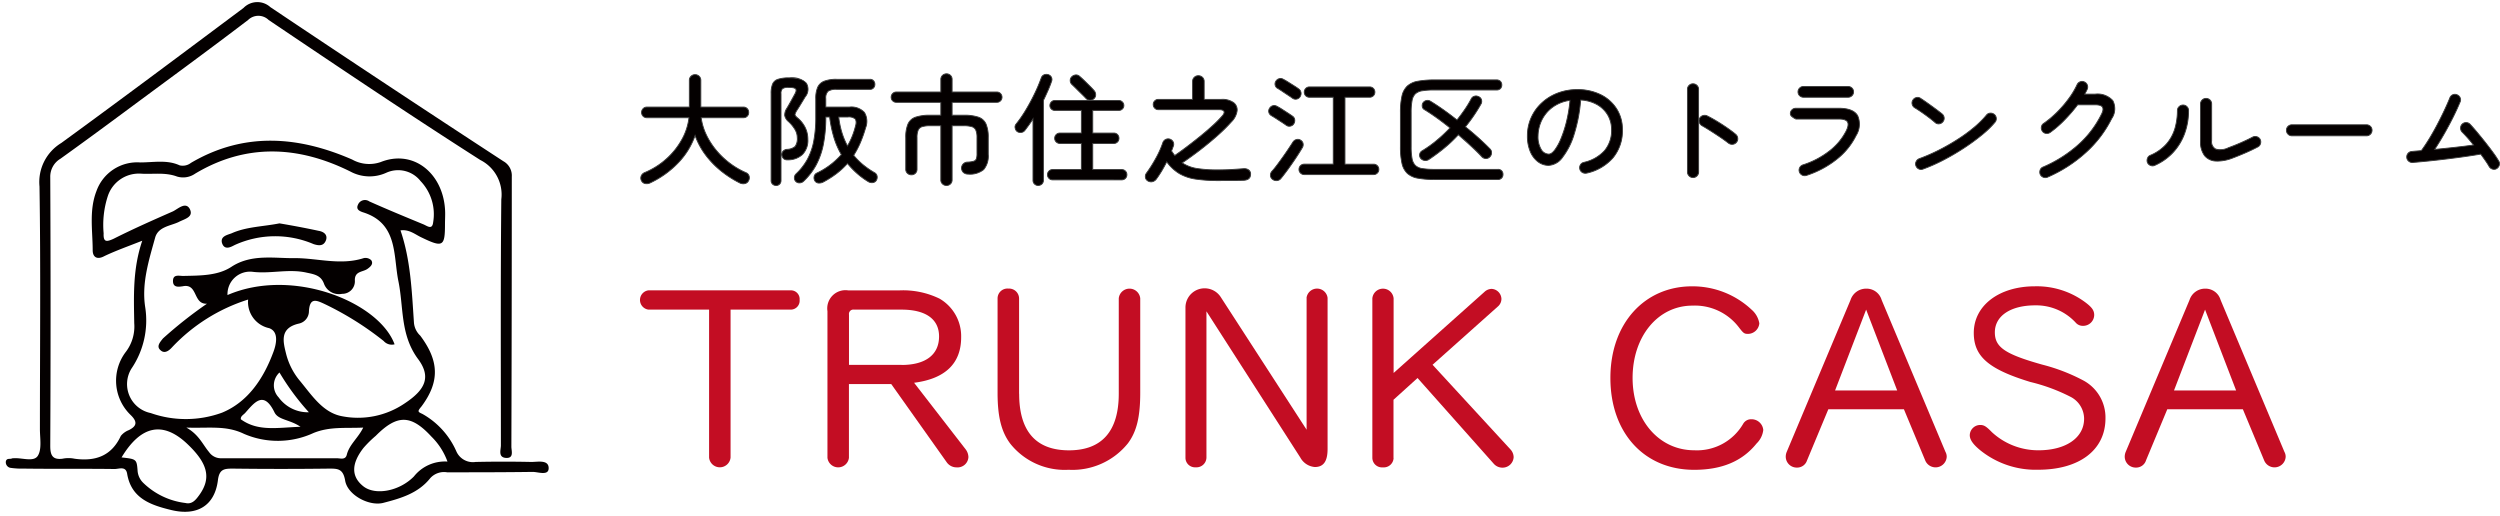
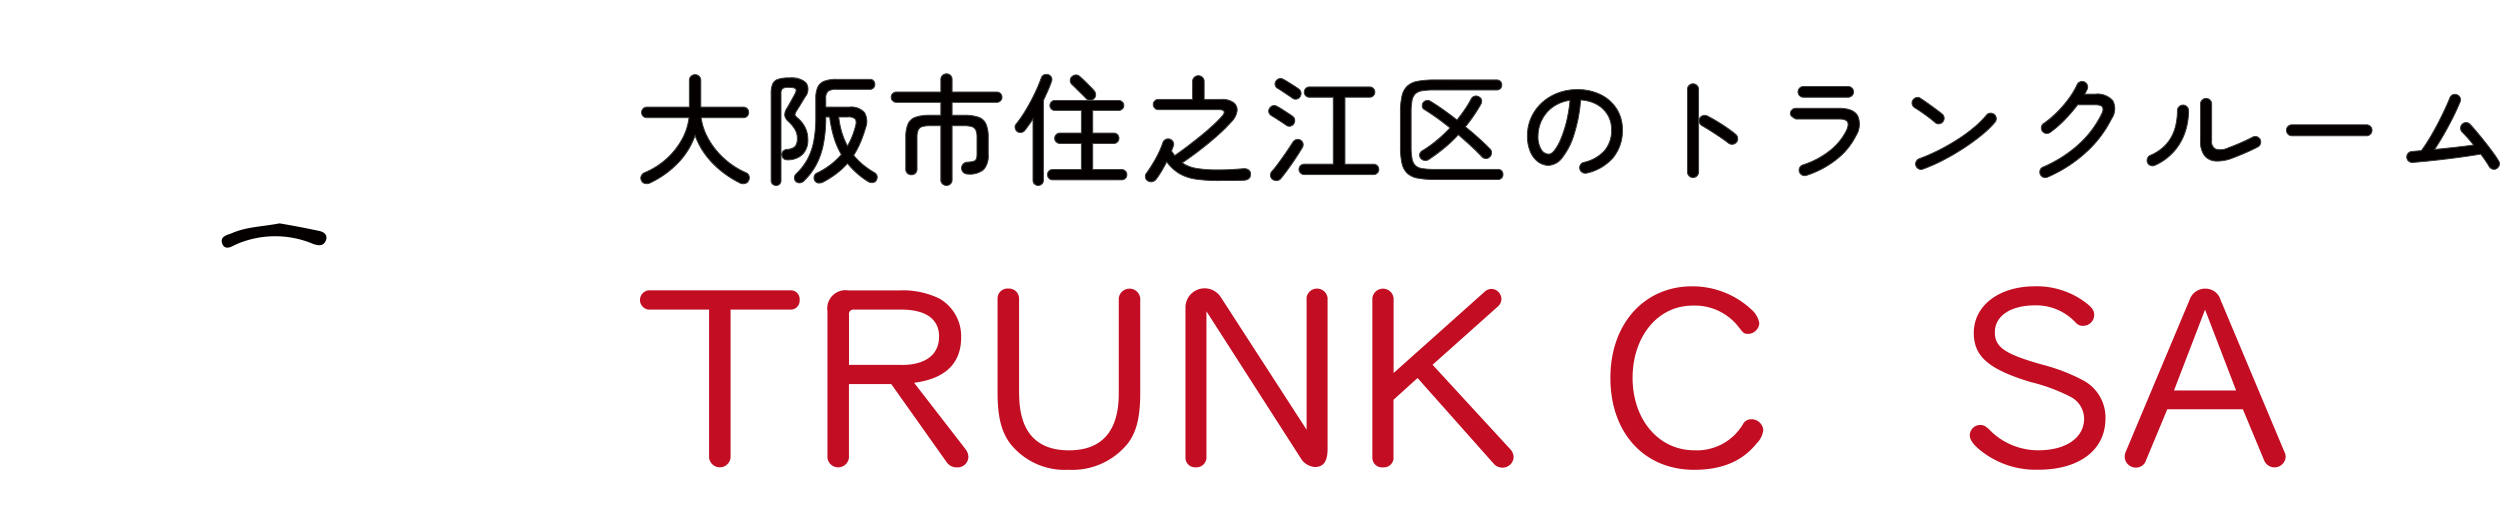
<svg xmlns="http://www.w3.org/2000/svg" width="271.502" height="56" viewBox="0 0 271.502 56">
  <defs>
    <clipPath id="a">
      <rect width="60.326" height="56" fill="none" />
    </clipPath>
    <clipPath id="b">
      <rect width="226.216" height="315.652" fill="none" />
    </clipPath>
  </defs>
  <g transform="translate(0)" clip-path="url(#a)">
    <g transform="translate(-26.281 -46.154)" clip-path="url(#b)">
-       <path d="M61.29,76.846c-1.6.631-2.872,1.081-4.1,1.665-.82.45-1.276.09-1.276-.631,0-2.115-.411-4.318.411-6.433a4.692,4.692,0,0,1,4.743-3.105c1.46,0,2.919-.315,4.287.315a1.444,1.444,0,0,0,1.232-.269c5.744-3.374,11.628-2.924,17.511-.359a3.782,3.782,0,0,0,3.1.269c3.512-1.394,6.7,1.169,6.976,5.083.045.54,0,1.125,0,1.665,0,2.43-.228,2.565-2.553,1.44-.684-.315-1.323-.9-2.28-.765,1.1,3.193,1.232,6.614,1.46,9.988a2.16,2.16,0,0,0,.684,1.44c2.052,2.743,2.144,4.993.136,7.692-.456.54-.411.584.092.809A8.636,8.636,0,0,1,95.4,99.7a1.962,1.962,0,0,0,2.1,1.169c2.007-.044,4.012-.044,6.064,0,.684,0,1.869-.269,1.869.675,0,.856-1.14.406-1.732.406-3.1.044-6.2.044-9.3.044a2.015,2.015,0,0,0-1.824.631c-1.323,1.665-3.237,2.205-5.152,2.7-1.551.359-3.876-.9-4.1-2.474-.228-1.259-.82-1.259-1.732-1.259-3.512.044-6.976.044-10.443,0-.957,0-1.5.044-1.641,1.306-.364,2.743-2.28,3.868-5.06,3.193-2.235-.54-4.332-1.259-4.788-3.915-.136-.9-.867-.54-1.368-.54-3.284-.044-6.567,0-9.848-.044a8.4,8.4,0,0,1-1.5-.09.619.619,0,0,1-.456-.719c.092-.315.364-.225.592-.269a.356.356,0,0,1,.183-.044c.957-.09,2.235.45,2.691-.269s.228-1.934.228-2.88c0-8.817.092-17.59-.045-26.363A4.963,4.963,0,0,1,52.5,66.232c6.612-4.814,13.224-9.763,19.791-14.666a2.1,2.1,0,0,1,2.919-.09q12.587,8.436,25.307,16.737a1.78,1.78,0,0,1,.912,1.665q0,14.645-.045,29.334c0,.45.32,1.306-.639,1.215-.82-.09-.5-.9-.5-1.35,0-8.907-.045-17.815.045-26.725a4.2,4.2,0,0,0-2.28-4.274C90.255,63.129,82.64,58,75.024,52.872a1.6,1.6,0,0,0-2.235,0c-4.424,3.374-8.936,6.658-13.36,9.942-2.372,1.756-4.7,3.465-7.023,5.13a2.256,2.256,0,0,0-1.1,1.981c.045,9.717.045,19.48,0,29.2,0,.99.228,1.531,1.323,1.394a3.258,3.258,0,0,1,1.323,0c2.28.315,4.012-.315,5.016-2.474a2.064,2.064,0,0,1,.867-.631c.82-.406,1-.856.228-1.619a5.165,5.165,0,0,1-.548-6.883,4.552,4.552,0,0,0,.912-3.105c-.045-2.924-.183-5.849.867-8.954ZM88.7,88.094a1.175,1.175,0,0,1-1.185-.359,33.407,33.407,0,0,0-6.292-3.959c-.957-.45-1.732-.856-1.824.719a1.377,1.377,0,0,1-1.1,1.35c-2.144.494-1.688,2.025-1.368,3.33A7.4,7.4,0,0,0,78.3,91.918c1.323,1.575,2.508,3.509,4.56,3.959a9.016,9.016,0,0,0,6.976-1.394C92.071,93,92.708,91.6,91.2,89.624c-1.916-2.655-1.5-5.624-2.1-8.458-.548-2.79-.045-6.255-3.876-7.423-.364-.134-.729-.315-.5-.809a.819.819,0,0,1,1.232-.359c1.916.856,3.876,1.665,5.836,2.474.456.181,1,.675,1.1-.225a5.213,5.213,0,0,0-1.368-4.455,3.1,3.1,0,0,0-3.74-.9,4.377,4.377,0,0,1-3.876-.134C78.3,66.545,72.6,66.23,67.039,69.56a2.283,2.283,0,0,1-1.96.315c-1.323-.494-2.644-.225-3.92-.315a3.549,3.549,0,0,0-3.6,2.43,10.092,10.092,0,0,0-.456,4.049c-.045.99.32.944,1.1.584,2.144-1.081,4.287-2.025,6.428-2.968.548-.269,1.368-1.081,1.824-.269.456.9-.548,1.081-1.232,1.44-.867.406-2.144.494-2.508,1.619-.684,2.474-1.5,4.993-1.1,7.6a9.324,9.324,0,0,1-1.5,6.7,3.208,3.208,0,0,0,2.1,4.814,11.465,11.465,0,0,0,7.752-.044c2.828-1.169,4.515-3.734,5.564-6.568.273-.719.684-2.205-.456-2.609a2.9,2.9,0,0,1-2.28-3.105,19.308,19.308,0,0,0-8.252,5.174c-.32.359-.82.765-1.276.315-.456-.406-.045-.856.273-1.259a46.119,46.119,0,0,1,4.788-3.78c-1.551.09-.957-2.249-2.644-1.89-.364.044-1,.181-1.048-.494-.045-.856.639-.631,1.1-.631,1.779-.044,3.74,0,5.244-.99,2.188-1.44,4.743-.9,6.931-.944,2.416,0,4.924.809,7.432,0a.9.9,0,0,1,.82.225c.273.406-.092.719-.411.944-.5.359-1.368.225-1.368,1.215A1.365,1.365,0,0,1,83,82.612a1.733,1.733,0,0,1-1.96-1.081c-.32-.9-1-1.034-1.869-1.215-1.96-.45-3.876.134-5.836-.09a2.444,2.444,0,0,0-2.781,2.518c7.068-3.059,16.46.765,18.148,5.355Zm5.744,12.734a7.278,7.278,0,0,0-1.732-2.7c-2.235-2.43-3.74-2.43-6.064-.09a12.05,12.05,0,0,0-1.323,1.306c-1.368,1.756-1.323,3.149,0,4.184,1.276.99,3.876.54,5.472-1.081a4.3,4.3,0,0,1,3.648-1.619Zm-35.383-.45c1.6.181,1.641.181,1.732,1.484a2.04,2.04,0,0,0,.592,1.259,7.924,7.924,0,0,0,4.6,2.205c.729.181,1.14-.359,1.5-.856,1.368-1.89.912-3.509-1.413-5.668-2.508-2.293-4.88-1.981-7.023,1.575Zm26.219-3.24c-1.916.09-3.6-.134-5.38.584a9.25,9.25,0,0,1-7.568.09c-1.96-.944-3.831-.584-6.247-.675,1.368.765,1.779,1.844,2.463,2.655a1.568,1.568,0,0,0,1.368.675h12.5c.411,0,.957.225,1.1-.406.273-1.081,1.232-1.8,1.779-2.924Zm-6.8-.09c-1.185-.809-2.416-.719-2.828-1.575-1.185-2.43-2.188-1.034-3.192.09-.228.225-.5.359-.456.675C73.874,97.588,75.973,97.138,78.481,97.048ZM76.2,91.155a1.9,1.9,0,0,0-.092,2.7,3.915,3.915,0,0,0,3.284,1.619A26.571,26.571,0,0,1,76.2,91.155Z" transform="translate(-19.567 -4.547)" fill="#040000" />
-       <path d="M79.266,293.038c1.048-2.43,1.96-4.409,2.781-6.433.228-.584.364-.99,1.1-1.081.82-.09.776.584.957,1.081.867,2.069,1.732,4.14,2.6,6.255-.729.181-1.185.406-1.688-.359-1.232-1.934-2.919-1.844-4.059.044-.592,1.034-3.056.675-3.784-.54-.411-.719-.592-1.665-1.869-1.89v2.025c0,.54-.092.944-.82.9-.639,0-.729-.315-.729-.809v-5.8c0-.45.045-.856.684-.856a14.669,14.669,0,0,1,2.828.09,1.661,1.661,0,0,1,1.232,2.655c-1.413,1.844-.045,2.88.776,4.724ZM75.3,287.549c0,.675-.183,1.35.912,1.394,1.14.09,1.1-.809,1.14-1.259.045-.765-.684-1.259-1.46-1.306-.957-.044-.456.765-.592,1.169Zm6.7,2.3c.729.225,1.551.406,1.779.044.411-.765-.639-1.306-.684-2.115-.729.494-.5,1.35-1.1,2.069Z" transform="translate(-40.096 -181.777)" fill="#040000" />
      <path d="M132.051,290.879V286.7c0-.359-.136-.9.548-.944s.592.494.592.9v5.58c0,.406.136.9-.548.944a.926.926,0,0,1-1.048-.54c-.82-1.259-1.732-2.474-2.964-4.184,0,1.484.045,2.518,0,3.509,0,.494.228,1.169-.684,1.215-1.1.044-.82-.719-.82-1.259,0-1.619-.045-3.24,0-4.858.045-.45-.364-1.215.548-1.35.729-.09,1.1.269,1.46.9.776,1.35,1.779,2.609,2.919,4.274Z" transform="translate(-80.205 -181.911)" fill="#040000" />
      <path d="M157.671,289.293c1.048,1.259,2.052,2.474,3.284,3.915-2.372.044-2.919-2.069-4.56-2.968v1.934c0,.494.092,1.034-.729,1.034-.684.044-.776-.359-.776-.9v-5.624c0-.494,0-.944.776-.944.729,0,.729.45.729.99v1.844c1.641-.631,1.779-3.24,4.1-2.743-.957,1.215-1.869,2.293-2.828,3.465Z" transform="translate(-101.128 -181.946)" fill="#040000" />
      <path d="M273.682,293.207c-.548,0-.957-.044-.639-.719.867-2.025,1.688-4.049,2.508-6.074a1.106,1.106,0,0,1,1.185-.675c.639,0,.592.406.729.809.729,1.89,1.5,3.734,2.235,5.624.136.315.776.719,0,.99-.411.134-1,.225-1.185-.494-.364-1.125-1.14-1.394-2.325-1.35-.912.044-1.6.225-1.779,1.169C274.319,292.982,274.183,293.3,273.682,293.207Zm3.831-3.059c-.411-.9-.729-1.575-1.1-2.384-.32.809-.592,1.531-.912,2.384Z" transform="translate(-189.917 -181.946)" fill="#040000" />
      <path d="M219.11,293.04c.912-2.205,1.779-4.364,2.644-6.524a1.175,1.175,0,0,1,1.1-.809c.684-.09.729.406.912.856.684,1.844,1.46,3.643,2.144,5.489.136.315.82.719.136,1.034a.877.877,0,0,1-1.368-.54c-.364-1.35-1.46-1.215-2.553-1.259-.776,0-1.232.315-1.323.99-.228,1.081-.82,1.034-1.688.765Zm3.6-5.264a2.733,2.733,0,0,0-.729,2.249c.136.359,1.1.269,1.688-.044-.32-.765-.639-1.44-.957-2.205Z" transform="translate(-149.433 -181.912)" fill="#040000" />
      <path d="M252.443,285.471h1.232c.548.044.82.494,1.14.9a.313.313,0,0,1-.183.54,1.3,1.3,0,0,1-1.323-.406,1.192,1.192,0,0,0-1.916.181c-.592.856.183,1.35.82,1.756,1.232.719,2.964.856,2.781,2.924-.183,1.575-1.413,1.709-2.416,1.89a2.664,2.664,0,0,1-2.872-1.306c-.136-.225-.183-.675.183-.765.456-.134,1.1-.406,1.232.315.273,1.081,1.1.584,1.688.675.5.044.592-.315.639-.719a1.362,1.362,0,0,0-.957-1.575,5.022,5.022,0,0,1-.867-.406c-1-.494-2.1-1.125-1.824-2.43a2,2,0,0,1,2.644-1.575Z" transform="translate(-172.371 -181.679)" fill="#040000" />
      <path d="M194.628,289.365c0-3.059,1.1-4.049,4.059-3.868a1.854,1.854,0,0,1,1.413.765c.228.315.592.765.273,1.034a.947.947,0,0,1-1.185-.181c-1.6-1.394-2.463-1.034-3.056.9a5.938,5.938,0,0,0,.045,2.834,1.632,1.632,0,0,0,2.691,1.125c.456-.269.957-.856,1.368-.135s-.456.9-.912,1.125c-2.416,1.259-4.743-.54-4.7-3.6Z" transform="translate(-131.018 -181.746)" fill="#040000" />
      <path d="M44.67,286.1h6.384c-.045.269-.092.45-.092.45-2.144-.09-2.325,1.169-2.144,2.79a27.87,27.87,0,0,1,0,3.374c0,.54-.183.765-.776.765s-.729-.315-.729-.809c0-1.306-.092-2.609,0-3.915.136-1.35-.045-2.293-1.824-2.025C45.218,286.775,44.851,286.821,44.67,286.1Z" transform="translate(-18.223 -182.218)" fill="#040000" />
      <path d="M147.434,149.21c1.323.225,2.781.494,4.24.809.548.09,1,.406.82.99-.228.631-.684.675-1.368.45a10.606,10.606,0,0,0-8.527.09c-.364.181-1.14.675-1.413-.225-.183-.719.592-.856,1.048-1.034C143.831,149.572,145.61,149.572,147.434,149.21Z" transform="translate(-90.8 -78.799)" fill="#040000" />
    </g>
  </g>
  <g transform="translate(68.5 4.999)">
    <path d="M11.336.871A11.221,11.221,0,0,1,9.288-.449,9.66,9.66,0,0,1,7.611-2.191a7.978,7.978,0,0,1-1.124-2.1A8.144,8.144,0,0,1,4.641-1.307,10.224,10.224,0,0,1,1.625.858a.867.867,0,0,1-.539.085A.563.563,0,0,1,.663.624.6.6,0,0,1,.637.111a.672.672,0,0,1,.39-.371A8.259,8.259,0,0,0,3.335-1.71,8.022,8.022,0,0,0,5.025-3.8a6.4,6.4,0,0,0,.8-2.418H1.248a.561.561,0,0,1-.4-.163.544.544,0,0,1-.169-.409A.565.565,0,0,1,.845-7.2a.55.55,0,0,1,.4-.169H5.863v-2.9a.586.586,0,0,1,.188-.448.62.62,0,0,1,.435-.176.613.613,0,0,1,.442.176.6.6,0,0,1,.182.448v2.9h4.628a.544.544,0,0,1,.41.169.577.577,0,0,1,.163.416.555.555,0,0,1-.163.409.555.555,0,0,1-.41.163H7.15A6.1,6.1,0,0,0,7.677-4.42,7.981,7.981,0,0,0,8.73-2.743a8.792,8.792,0,0,0,1.482,1.436,8.467,8.467,0,0,0,1.8,1.06.583.583,0,0,1,.338.364A.622.622,0,0,1,12.3.611a.567.567,0,0,1-.416.332A.821.821,0,0,1,11.336.871ZM20.384.78a.93.93,0,0,1-.494.1.5.5,0,0,1-.4-.254A.615.615,0,0,1,19.422.15.515.515,0,0,1,19.695-.2,8.242,8.242,0,0,0,22.373-2.21a8.574,8.574,0,0,1-.825-1.911A13.46,13.46,0,0,1,21.1-6.292h-.416a14.8,14.8,0,0,1-.266,2.977,8.036,8.036,0,0,1-.8,2.256A7.124,7.124,0,0,1,18.278.676a.64.64,0,0,1-.416.188.542.542,0,0,1-.429-.149.536.536,0,0,1-.162-.41.581.581,0,0,1,.175-.41,6.467,6.467,0,0,0,1.222-1.56,6.847,6.847,0,0,0,.7-1.97,13.648,13.648,0,0,0,.227-2.672V-8.281a2.978,2.978,0,0,1,.215-1.248,1.286,1.286,0,0,1,.715-.656,3.681,3.681,0,0,1,1.346-.2H25.48a.493.493,0,0,1,.39.162.562.562,0,0,1,.143.384.562.562,0,0,1-.143.384.493.493,0,0,1-.39.163H21.866a1.558,1.558,0,0,0-.93.2,1.01,1.01,0,0,0-.254.813v.91h2.561a1.936,1.936,0,0,1,1.632.578,1.858,1.858,0,0,1,.137,1.658,13.916,13.916,0,0,1-.566,1.605,9.48,9.48,0,0,1-.735,1.4,7.371,7.371,0,0,0,1.021,1.027,8.981,8.981,0,0,0,1.242.858.547.547,0,0,1,.273.358.631.631,0,0,1-.065.449.515.515,0,0,1-.416.273.752.752,0,0,1-.494-.117A8.6,8.6,0,0,1,24.043-.2a9.217,9.217,0,0,1-1.007-1.053,8.488,8.488,0,0,1-1.17,1.086A10.5,10.5,0,0,1,20.384.78Zm-5.1.364A.541.541,0,0,1,14.9.995a.524.524,0,0,1-.156-.4V-8.84A2.7,2.7,0,0,1,14.9-9.861a.947.947,0,0,1,.585-.526,3.784,3.784,0,0,1,1.235-.156q1.43,0,1.852.585a1.258,1.258,0,0,1-.123,1.469L18-7.748q-.227.377-.449.715a1.181,1.181,0,0,0-.215.487q.007.124.267.345a3.182,3.182,0,0,1,.851,1.073,2.9,2.9,0,0,1,.28,1.254,2.179,2.179,0,0,1-.585,1.651,2.309,2.309,0,0,1-1.6.585.589.589,0,0,1-.442-.13.592.592,0,0,1-.182-.39.537.537,0,0,1,.124-.423.633.633,0,0,1,.448-.2,1.372,1.372,0,0,0,.858-.312,1.437,1.437,0,0,0,.234-.962,1.753,1.753,0,0,0-.267-.9,3.757,3.757,0,0,0-.708-.852,1.147,1.147,0,0,1-.39-.65,1.329,1.329,0,0,1,.247-.793q.195-.325.435-.761t.423-.774q.208-.364.091-.539T16.64-9.5a1.091,1.091,0,0,0-.656.136.691.691,0,0,0-.162.54V.6a.523.523,0,0,1-.533.546Zm7.748-4.29a7.961,7.961,0,0,0,.884-2.21.812.812,0,0,0-.052-.728,1.05,1.05,0,0,0-.78-.208h-1a9.325,9.325,0,0,0,.344,1.69A8.09,8.09,0,0,0,23.036-3.146Zm10.751,4.29a.61.61,0,0,1-.429-.169.575.575,0,0,1-.182-.442V-5.343H32.032a2.924,2.924,0,0,0-.884.1.689.689,0,0,0-.435.384,2.044,2.044,0,0,0-.124.8V-.624a.586.586,0,0,1-.175.442.6.6,0,0,1-.436.169.61.61,0,0,1-.429-.169.575.575,0,0,1-.182-.442V-4.056a3.649,3.649,0,0,1,.241-1.469,1.385,1.385,0,0,1,.819-.747,4.778,4.778,0,0,1,1.605-.214h1.144v-1.4H28.34a.539.539,0,0,1-.4-.162.539.539,0,0,1-.162-.4.546.546,0,0,1,.162-.39.529.529,0,0,1,.4-.169h4.836v-1.365a.575.575,0,0,1,.182-.442.61.61,0,0,1,.429-.169.6.6,0,0,1,.436.169.586.586,0,0,1,.175.442v1.365H39.26a.529.529,0,0,1,.4.169.546.546,0,0,1,.162.39.539.539,0,0,1-.162.4.539.539,0,0,1-.4.162H34.4v1.4h1.261a4.778,4.778,0,0,1,1.605.214,1.385,1.385,0,0,1,.819.747,3.649,3.649,0,0,1,.24,1.469v1.82A2.279,2.279,0,0,1,37.83-.585a2.344,2.344,0,0,1-1.69.494.729.729,0,0,1-.507-.175.632.632,0,0,1-.208-.462.619.619,0,0,1,.163-.442.655.655,0,0,1,.5-.221,2.743,2.743,0,0,0,.656-.1.431.431,0,0,0,.286-.26A1.637,1.637,0,0,0,37.1-2.3V-4.056a2.044,2.044,0,0,0-.123-.8.689.689,0,0,0-.436-.384,2.924,2.924,0,0,0-.884-.1H34.4V.533a.586.586,0,0,1-.175.442A.6.6,0,0,1,33.787,1.144ZM45.3.533a.524.524,0,0,1-.383-.162.539.539,0,0,1-.162-.4.539.539,0,0,1,.162-.4A.524.524,0,0,1,45.3-.585h3.133V-3.419H46.111a.561.561,0,0,1-.4-.162.529.529,0,0,1-.169-.4.544.544,0,0,1,.169-.409.561.561,0,0,1,.4-.162h2.327V-7.007H45.552a.514.514,0,0,1-.377-.156.514.514,0,0,1-.156-.377.535.535,0,0,1,.156-.384.5.5,0,0,1,.377-.162h6.955a.524.524,0,0,1,.384.162.524.524,0,0,1,.162.384.5.5,0,0,1-.162.377.535.535,0,0,1-.384.156H49.673V-4.55h2.288a.539.539,0,0,1,.4.162.555.555,0,0,1,.162.409.539.539,0,0,1-.162.4.539.539,0,0,1-.4.162H49.673V-.585h3.146a.539.539,0,0,1,.4.162.539.539,0,0,1,.162.4.539.539,0,0,1-.162.4.539.539,0,0,1-.4.162Zm-1.56.611a.558.558,0,0,1-.39-.156.523.523,0,0,1-.169-.4V-6.1q-.208.338-.429.65t-.442.6a.576.576,0,0,1-.39.234.643.643,0,0,1-.455-.091.619.619,0,0,1-.228-.39.478.478,0,0,1,.1-.416,13.655,13.655,0,0,0,1.079-1.567q.533-.89.968-1.807a17.141,17.141,0,0,0,.7-1.657.55.55,0,0,1,.312-.338.633.633,0,0,1,.455-.013.558.558,0,0,1,.338.286.524.524,0,0,1,.013.442q-.169.494-.4,1.014T44.317-8.1V.585a.523.523,0,0,1-.169.4A.574.574,0,0,1,43.745,1.144Zm6.071-9.438a.618.618,0,0,1-.436.169.594.594,0,0,1-.436-.182q-.169-.182-.448-.455t-.572-.566q-.293-.292-.514-.5a.56.56,0,0,1-.182-.4.536.536,0,0,1,.143-.409.7.7,0,0,1,.41-.221.548.548,0,0,1,.448.13q.247.208.553.507t.591.585q.286.286.442.468a.686.686,0,0,1,.175.442A.564.564,0,0,1,49.816-8.294ZM55.64.637a.515.515,0,0,1-.247-.4A.582.582,0,0,1,55.51-.2,14.628,14.628,0,0,0,56.53-1.814a10.3,10.3,0,0,0,.748-1.671.623.623,0,0,1,.312-.371.6.6,0,0,1,.468-.033.616.616,0,0,1,.338.28.562.562,0,0,1,.039.461q-.052.13-.1.266a2.868,2.868,0,0,1-.111.28l.176.253q.084.124.175.241.559-.377,1.274-.917T61.308-4.16q.741-.6,1.384-1.189a13.424,13.424,0,0,0,1.06-1.073q.26-.3.169-.481t-.507-.182H56.8a.529.529,0,0,1-.4-.169.546.546,0,0,1-.162-.39.539.539,0,0,1,.162-.4.539.539,0,0,1,.4-.163h3.718v-1.95A.586.586,0,0,1,60.7-10.6a.62.62,0,0,1,.436-.175.636.636,0,0,1,.448.175.586.586,0,0,1,.189.449V-8.2h1.872a2.073,2.073,0,0,1,1.326.351.984.984,0,0,1,.377.9,2.134,2.134,0,0,1-.611,1.176A18.39,18.39,0,0,1,63.2-4.258q-.9.8-1.892,1.56T59.384-1.313a4.028,4.028,0,0,0,1.6.611,14.158,14.158,0,0,0,2.3.156q.78,0,1.449-.039T66.04-.676a.792.792,0,0,1,.578.15.518.518,0,0,1,.188.474q-.013.611-.793.637Q65.533.6,64.812.6T63.284.611A16.266,16.266,0,0,1,60.853.455a4.953,4.953,0,0,1-1.768-.6A4.676,4.676,0,0,1,57.707-1.43q-.26.52-.552,1.008t-.591.891a.749.749,0,0,1-.423.267A.64.64,0,0,1,55.64.637Zm17-.676a.561.561,0,0,1-.4-.163.529.529,0,0,1-.169-.4.544.544,0,0,1,.169-.41.561.561,0,0,1,.4-.163H75.79V-8.437H73.2a.539.539,0,0,1-.4-.163.539.539,0,0,1-.163-.4.546.546,0,0,1,.163-.39.529.529,0,0,1,.4-.169h6.552a.529.529,0,0,1,.4.169.546.546,0,0,1,.162.39.54.54,0,0,1-.162.4.539.539,0,0,1-.4.163H77.064V-1.17h3.107a.561.561,0,0,1,.4.163.544.544,0,0,1,.169.41.529.529,0,0,1-.169.4.561.561,0,0,1-.4.163ZM69.186.468a.557.557,0,0,1-.221-.416.644.644,0,0,1,.182-.468q.247-.273.552-.683t.624-.858q.319-.448.6-.871t.481-.735a.648.648,0,0,1,.39-.286.53.53,0,0,1,.455.078.555.555,0,0,1,.26.358.6.6,0,0,1-.091.461q-.273.468-.683,1.086T70.9-.65q-.436.6-.786,1.027a.623.623,0,0,1-.442.234A.639.639,0,0,1,69.186.468Zm1.5-5.863q-.195-.143-.494-.338t-.6-.39q-.306-.195-.526-.325a.567.567,0,0,1-.26-.338.508.508,0,0,1,.065-.429.574.574,0,0,1,.344-.293.563.563,0,0,1,.449.046,6.294,6.294,0,0,1,.559.325q.325.208.644.416t.5.338a.555.555,0,0,1,.247.377.626.626,0,0,1-.1.455.541.541,0,0,1-.377.253A.549.549,0,0,1,70.681-5.4Zm.689-2.938q-.195-.143-.494-.338t-.6-.4q-.3-.2-.52-.331a.532.532,0,0,1-.267-.338.52.52,0,0,1,.059-.416.623.623,0,0,1,.357-.293.53.53,0,0,1,.436.045q.234.117.565.325l.65.41q.319.2.487.332a.6.6,0,0,1,.247.39.626.626,0,0,1-.1.455.537.537,0,0,1-.371.253A.575.575,0,0,1,71.37-8.333ZM86.8.494A9.758,9.758,0,0,1,84.968.351a2.263,2.263,0,0,1-1.137-.527,2.125,2.125,0,0,1-.579-1.086,7.939,7.939,0,0,1-.169-1.807V-6.76a7.923,7.923,0,0,1,.169-1.813,2.122,2.122,0,0,1,.579-1.079,2.263,2.263,0,0,1,1.137-.527,9.758,9.758,0,0,1,1.833-.143h6.734a.54.54,0,0,1,.41.156.541.541,0,0,1,.149.39.541.541,0,0,1-.149.39.54.54,0,0,1-.41.156h-6.76a8.143,8.143,0,0,0-1.307.085,1.423,1.423,0,0,0-.76.332,1.349,1.349,0,0,0-.357.734,6.86,6.86,0,0,0-.1,1.293v3.718a6.86,6.86,0,0,0,.1,1.294,1.386,1.386,0,0,0,.357.741,1.394,1.394,0,0,0,.76.338,8.143,8.143,0,0,0,1.307.085h6.89a.54.54,0,0,1,.41.156.541.541,0,0,1,.149.39.564.564,0,0,1-.149.4.529.529,0,0,1-.41.162Zm-.637-2.171a.65.65,0,0,1-.481.1.639.639,0,0,1-.416-.253.536.536,0,0,1-.084-.442.542.542,0,0,1,.254-.338,12.444,12.444,0,0,0,1.579-1.125,16.844,16.844,0,0,0,1.463-1.372Q87.724-5.72,87-6.234T85.7-7.1a.439.439,0,0,1-.234-.332.557.557,0,0,1,.078-.41.618.618,0,0,1,.37-.247.559.559,0,0,1,.436.078q.624.377,1.371.9t1.515,1.137q.455-.572.852-1.15a11.29,11.29,0,0,0,.7-1.151.55.55,0,0,1,.351-.286.6.6,0,0,1,.455.052.542.542,0,0,1,.312.351.566.566,0,0,1-.065.455,17.273,17.273,0,0,1-1.69,2.47q.767.611,1.456,1.235t1.209,1.157a.548.548,0,0,1,.175.435.611.611,0,0,1-.2.449.552.552,0,0,1-.423.163.574.574,0,0,1-.423-.189q-.494-.533-1.164-1.151t-1.4-1.242a14.747,14.747,0,0,1-1.54,1.456Q87.022-2.249,86.164-1.677ZM103.311-.2a.634.634,0,0,1-.462-.071.577.577,0,0,1-.279-.358.59.59,0,0,1,.058-.462.58.58,0,0,1,.37-.279,4.253,4.253,0,0,0,2.249-1.268,3.352,3.352,0,0,0,.767-2.268,3.1,3.1,0,0,0-.416-1.612,3.137,3.137,0,0,0-1.164-1.131,4.031,4.031,0,0,0-1.774-.494,16.853,16.853,0,0,1-.721,3.751,7.7,7.7,0,0,1-1.248,2.47,2,2,0,0,1-1.5.878,1.908,1.908,0,0,1-1.176-.4,2.656,2.656,0,0,1-.832-1.118,4.292,4.292,0,0,1-.306-1.683,4.8,4.8,0,0,1,.41-1.983,4.876,4.876,0,0,1,1.144-1.6,5.34,5.34,0,0,1,1.722-1.066,5.877,5.877,0,0,1,2.145-.384,5.62,5.62,0,0,1,2.522.546A4.3,4.3,0,0,1,106.561-7.2,4.12,4.12,0,0,1,107.2-4.9a4.56,4.56,0,0,1-1.021,3.036A5.253,5.253,0,0,1,103.311-.2ZM99.2-2.262q.3,0,.644-.442a5.5,5.5,0,0,0,.676-1.229,12.793,12.793,0,0,0,.6-1.853A15.526,15.526,0,0,0,101.5-8.1a4.132,4.132,0,0,0-1.892.747,3.8,3.8,0,0,0-1.17,1.4,4.027,4.027,0,0,0-.41,1.716,2.655,2.655,0,0,0,.338,1.462A.982.982,0,0,0,99.2-2.262ZM114.855.286A.566.566,0,0,1,114.433.1a.6.6,0,0,1-.175-.429V-9.3a.576.576,0,0,1,.175-.423.576.576,0,0,1,.423-.175.591.591,0,0,1,.436.175.576.576,0,0,1,.175.423v8.97a.6.6,0,0,1-.175.429A.581.581,0,0,1,114.855.286ZM118.7-3.458q-.364-.286-.864-.624t-1.021-.669q-.52-.331-.975-.592a.609.609,0,0,1-.286-.351.592.592,0,0,1,.026-.455.574.574,0,0,1,.357-.293.629.629,0,0,1,.462.032q.52.26,1.085.6t1.092.709q.526.364.916.689a.625.625,0,0,1,.221.422.57.57,0,0,1-.143.448.6.6,0,0,1-.416.214A.652.652,0,0,1,118.7-3.458Zm8.476,3.51a.586.586,0,0,1-.468-.039.6.6,0,0,1-.3-.351.558.558,0,0,1,.039-.455.6.6,0,0,1,.351-.3A9.165,9.165,0,0,0,129.675-2.6a6.4,6.4,0,0,0,1.833-2.2q.312-.65.13-.962t-.936-.312h-4.667l-.149-.078a1.557,1.557,0,0,1-.3-.208.388.388,0,0,1-.15-.3.555.555,0,0,1,.175-.416.587.587,0,0,1,.423-.169H130.7q1.586,0,2.048.819a2.293,2.293,0,0,1-.176,2.145,7.482,7.482,0,0,1-2.113,2.587A10.3,10.3,0,0,1,127.179.052Zm-.312-8.489a.587.587,0,0,1-.423-.169.555.555,0,0,1-.175-.416.555.555,0,0,1,.175-.416.587.587,0,0,1,.423-.169H131.7a.587.587,0,0,1,.423.169.555.555,0,0,1,.176.416.555.555,0,0,1-.176.416.587.587,0,0,1-.423.169Zm12.974,7.8a.555.555,0,0,1-.455-.013.6.6,0,0,1-.312-.338.554.554,0,0,1,.02-.462.621.621,0,0,1,.344-.319,19.751,19.751,0,0,0,2.132-.93,23.006,23.006,0,0,0,2.047-1.17A16.906,16.906,0,0,0,145.4-5.174,10.41,10.41,0,0,0,146.731-6.5a.552.552,0,0,1,.4-.214.607.607,0,0,1,.442.136.574.574,0,0,1,.221.4.584.584,0,0,1-.13.442,10.125,10.125,0,0,1-1.4,1.365A22.6,22.6,0,0,1,144.3-2.932a25.411,25.411,0,0,1-2.23,1.307A18.449,18.449,0,0,1,139.841-.637Zm1.326-5.044q-.312-.273-.709-.572t-.793-.572q-.4-.273-.721-.468a.609.609,0,0,1-.273-.37.544.544,0,0,1,.065-.449.6.6,0,0,1,.377-.286.53.53,0,0,1,.455.078q.325.208.774.527t.877.637q.429.318.689.526a.6.6,0,0,1,.227.4.563.563,0,0,1-.124.442.58.58,0,0,1-.4.234A.532.532,0,0,1,141.167-5.681ZM153.361.247a.608.608,0,0,1-.462,0,.6.6,0,0,1-.331-.312.646.646,0,0,1-.007-.468.526.526,0,0,1,.318-.325,13.988,13.988,0,0,0,3.835-2.431,10.863,10.863,0,0,0,2.535-3.354q.234-.481.078-.728t-.806-.247h-1.885a16.748,16.748,0,0,1-1.417,1.645A11.47,11.47,0,0,1,153.634-4.6a.63.63,0,0,1-.448.091.558.558,0,0,1-.384-.247.6.6,0,0,1-.1-.449.558.558,0,0,1,.247-.383,10.777,10.777,0,0,0,1.469-1.235A12.618,12.618,0,0,0,155.681-8.3a8.531,8.531,0,0,0,.891-1.488.593.593,0,0,1,.338-.325.555.555,0,0,1,.455.013.593.593,0,0,1,.325.338.555.555,0,0,1-.013.455,2.353,2.353,0,0,1-.124.26l-.15.273h1.118a2.246,2.246,0,0,1,1.931.7,1.887,1.887,0,0,1-.124,1.969,12.337,12.337,0,0,1-2.788,3.666A15.041,15.041,0,0,1,153.361.247ZM173.433-1.82a4.435,4.435,0,0,1-1.787.312,1.66,1.66,0,0,1-1.229-.585,2.485,2.485,0,0,1-.442-1.612V-7.7a.591.591,0,0,1,.175-.436.576.576,0,0,1,.423-.176.591.591,0,0,1,.436.176.591.591,0,0,1,.176.436v3.991a.888.888,0,0,0,.442.9A1.894,1.894,0,0,0,173-2.951q.715-.26,1.417-.572t1.222-.585a.572.572,0,0,1,.462-.039.6.6,0,0,1,.357.3.592.592,0,0,1,.033.449.574.574,0,0,1-.292.357q-.611.325-1.346.643T173.433-1.82Zm-8.424.78a.555.555,0,0,1-.455.013.6.6,0,0,1-.338-.312.624.624,0,0,1,0-.468.55.55,0,0,1,.312-.325A4.819,4.819,0,0,0,166.309-3.4a4.5,4.5,0,0,0,.9-1.684,7.015,7.015,0,0,0,.26-1.911.566.566,0,0,1,.182-.422.6.6,0,0,1,.429-.176.576.576,0,0,1,.422.176.576.576,0,0,1,.176.422,7.116,7.116,0,0,1-.442,2.535,6.081,6.081,0,0,1-1.261,2.041A5.994,5.994,0,0,1,165.009-1.04Zm14.9-3.211a.576.576,0,0,1-.423-.175.576.576,0,0,1-.176-.423.57.57,0,0,1,.176-.429.587.587,0,0,1,.423-.169h8.1a.587.587,0,0,1,.423.169.57.57,0,0,1,.176.429.576.576,0,0,1-.176.423.576.576,0,0,1-.423.175ZM202.124-.676a.539.539,0,0,1-.449.039.609.609,0,0,1-.357-.286q-.13-.234-.37-.585t-.54-.754q-.754.13-1.71.266t-1.969.26q-1.014.123-1.976.221t-1.742.163a.6.6,0,0,1-.436-.15.559.559,0,0,1-.2-.41.593.593,0,0,1,.149-.442.568.568,0,0,1,.41-.195q.221-.026.481-.046t.546-.046q.429-.585.878-1.326T195.7-5.5q.416-.793.767-1.541t.585-1.333a.6.6,0,0,1,.319-.338.538.538,0,0,1,.461,0,.6.6,0,0,1,.338.318.538.538,0,0,1,0,.462q-.3.728-.741,1.618T196.462-4.5q-.526.923-1.06,1.729,1.079-.1,2.2-.227t2.028-.253q-.325-.416-.656-.787t-.592-.63a.594.594,0,0,1-.163-.435.574.574,0,0,1,.189-.423.586.586,0,0,1,.429-.163.567.567,0,0,1,.416.189q.3.312.734.832t.91,1.118q.474.6.871,1.144a10.458,10.458,0,0,1,.6.91.511.511,0,0,1,.052.448A.65.65,0,0,1,202.124-.676Z" transform="translate(0.5 14)" fill="#040000" />
    <path d="M43.745,1.194a.609.609,0,0,1-.424-.169.574.574,0,0,1-.185-.44V-5.923c-.11.173-.223.343-.338.5-.147.207-.3.409-.443.6a.626.626,0,0,1-.422.253.7.7,0,0,1-.489-.1l0,0a.671.671,0,0,1-.246-.42.528.528,0,0,1,.108-.457A13.666,13.666,0,0,0,42.376-7.1c.353-.59.678-1.2.966-1.8a17.178,17.178,0,0,0,.693-1.653.6.6,0,0,1,.34-.368.686.686,0,0,1,.49-.014.608.608,0,0,1,.367.311.574.574,0,0,1,.015.482c-.112.327-.246.67-.4,1.016s-.312.694-.483,1.045V.585a.574.574,0,0,1-.185.44A.625.625,0,0,1,43.745,1.194Zm-.509-7.468V.585a.472.472,0,0,0,.153.366.505.505,0,0,0,.356.143.521.521,0,0,0,.369-.143.472.472,0,0,0,.153-.366v-8.7l.005-.01c.172-.353.336-.707.487-1.051s.283-.683.4-1.01a.474.474,0,0,0-.01-.4.505.505,0,0,0-.309-.261.586.586,0,0,0-.42.012.5.5,0,0,0-.284.309,17.266,17.266,0,0,1-.7,1.662c-.29.609-.616,1.219-.971,1.811a13.77,13.77,0,0,1-1.083,1.572.427.427,0,0,0-.087.376.566.566,0,0,0,.207.358.6.6,0,0,0,.418.083.523.523,0,0,0,.357-.214c.147-.191.3-.391.442-.6s.29-.424.427-.647ZM33.787,1.194a.661.661,0,0,1-.463-.182.626.626,0,0,1-.2-.479V-5.293H32.032a2.893,2.893,0,0,0-.868.1.635.635,0,0,0-.406.356,2.008,2.008,0,0,0-.119.779V-.624a.637.637,0,0,1-.191.478.654.654,0,0,1-.47.183.661.661,0,0,1-.463-.182.626.626,0,0,1-.2-.479V-4.056a3.713,3.713,0,0,1,.245-1.49,1.439,1.439,0,0,1,.847-.774,4.848,4.848,0,0,1,1.623-.218h1.094v-1.3H28.34a.59.59,0,0,1-.432-.177.59.59,0,0,1-.177-.432.6.6,0,0,1,.176-.425.58.58,0,0,1,.433-.184h4.786v-1.315a.626.626,0,0,1,.2-.479.661.661,0,0,1,.463-.182.654.654,0,0,1,.47.183.637.637,0,0,1,.191.478v1.315H39.26a.58.58,0,0,1,.433.184.6.6,0,0,1,.176.425.59.59,0,0,1-.177.432.59.59,0,0,1-.432.177H34.448v1.3h1.211a4.848,4.848,0,0,1,1.623.218,1.439,1.439,0,0,1,.847.774,3.713,3.713,0,0,1,.245,1.49v1.82A2.335,2.335,0,0,1,37.865-.55a2.4,2.4,0,0,1-1.725.509.781.781,0,0,1-.54-.188.683.683,0,0,1-.224-.5.669.669,0,0,1,.174-.477.706.706,0,0,1,.537-.239,2.709,2.709,0,0,0,.643-.095.38.38,0,0,0,.255-.23,1.6,1.6,0,0,0,.068-.535V-4.056a2.008,2.008,0,0,0-.119-.779.635.635,0,0,0-.406-.356,2.893,2.893,0,0,0-.868-.1H34.448V.533a.637.637,0,0,1-.191.478A.654.654,0,0,1,33.787,1.194ZM32.032-5.393h1.194V.533a.523.523,0,0,0,.166.405.557.557,0,0,0,.395.156.55.55,0,0,0,.4-.155.533.533,0,0,0,.16-.406V-5.393h1.311a2.985,2.985,0,0,1,.9.107.74.74,0,0,1,.465.411,2.1,2.1,0,0,1,.128.82V-2.3a1.666,1.666,0,0,1-.075.57.481.481,0,0,1-.317.29,2.8,2.8,0,0,1-.669.1.6.6,0,0,0-.465.2.566.566,0,0,0-.151.407.58.58,0,0,0,.192.427.684.684,0,0,0,.474.163A2.31,2.31,0,0,0,37.795-.62a2.244,2.244,0,0,0,.479-1.616v-1.82A3.619,3.619,0,0,0,38.038-5.5a1.343,1.343,0,0,0-.791-.721,4.755,4.755,0,0,0-1.588-.211H34.348v-1.5H39.26a.487.487,0,0,0,.361-.148.487.487,0,0,0,.148-.361.494.494,0,0,0-.149-.355.477.477,0,0,0-.36-.154H34.348v-1.415a.533.533,0,0,0-.16-.406.55.55,0,0,0-.4-.155.557.557,0,0,0-.395.156.523.523,0,0,0-.166.405v1.415H28.34a.477.477,0,0,0-.36.154.494.494,0,0,0-.149.355.487.487,0,0,0,.148.361.487.487,0,0,0,.361.148h4.886v1.5H32.032a4.755,4.755,0,0,0-1.588.211,1.343,1.343,0,0,0-.791.721,3.619,3.619,0,0,0-.236,1.448V-.624a.523.523,0,0,0,.166.405.557.557,0,0,0,.395.156.55.55,0,0,0,.4-.155.533.533,0,0,0,.16-.406V-4.056a2.1,2.1,0,0,1,.128-.82.74.74,0,0,1,.465-.411A2.985,2.985,0,0,1,32.032-5.393ZM15.288,1.194a.592.592,0,0,1-.425-.163A.574.574,0,0,1,14.692.6V-8.84a2.757,2.757,0,0,1,.16-1.04,1,1,0,0,1,.614-.554,3.848,3.848,0,0,1,1.252-.159,2.269,2.269,0,0,1,1.893.606,1.308,1.308,0,0,1-.121,1.525l-.448.741c-.152.251-.3.492-.449.717-.184.3-.209.417-.206.457s.037.129.249.309A3.246,3.246,0,0,1,18.5-5.15a2.963,2.963,0,0,1,.284,1.276,2.236,2.236,0,0,1-.6,1.687,2.368,2.368,0,0,1-1.632.6H16.5a.613.613,0,0,1-.429-.144.642.642,0,0,1-.2-.422.588.588,0,0,1,.135-.46.683.683,0,0,1,.482-.219,1.333,1.333,0,0,0,.826-.3,1.4,1.4,0,0,0,.22-.928,1.712,1.712,0,0,0-.259-.878,3.725,3.725,0,0,0-.7-.84,1.2,1.2,0,0,1-.406-.681,1.38,1.38,0,0,1,.254-.825c.129-.216.276-.471.435-.759s.3-.549.422-.773.16-.389.093-.488c-.047-.07-.213-.153-.738-.153a1.059,1.059,0,0,0-.624.125.652.652,0,0,0-.145.5V.6a.572.572,0,0,1-.583.6Zm1.43-11.687a3.756,3.756,0,0,0-1.218.153.9.9,0,0,0-.556.5,2.663,2.663,0,0,0-.152,1V.6a.472.472,0,0,0,.141.36.489.489,0,0,0,.355.136.473.473,0,0,0,.483-.5V-8.827a.727.727,0,0,1,.18-.578,1.118,1.118,0,0,1,.689-.148c.471,0,.732.063.822.2s.061.329-.089.592c-.12.223-.262.483-.422.773s-.307.546-.436.762a1.29,1.29,0,0,0-.24.761,1.105,1.105,0,0,0,.375.62,3.821,3.821,0,0,1,.717.862,1.81,1.81,0,0,1,.274.929,1.464,1.464,0,0,1-.248,1,1.422,1.422,0,0,1-.889.327.589.589,0,0,0-.416.184.485.485,0,0,0-.112.385.546.546,0,0,0,.166.358.544.544,0,0,0,.406.117,2.272,2.272,0,0,0,1.567-.571,2.142,2.142,0,0,0,.57-1.615,2.864,2.864,0,0,0-.275-1.233,3.147,3.147,0,0,0-.838-1.056c-.189-.16-.279-.281-.284-.38,0-.06.016-.178.222-.516.147-.224.3-.465.448-.715l.449-.741a1.218,1.218,0,0,0,.126-1.414C18.26-10.3,17.65-10.493,16.718-10.493Zm-5.011,11.5a.873.873,0,0,1-.393-.095A11.322,11.322,0,0,1,9.257-.41,9.755,9.755,0,0,1,7.571-2.161,8.069,8.069,0,0,1,6.488-4.143a8.253,8.253,0,0,1-1.81,2.871A10.322,10.322,0,0,1,1.647.9a.921.921,0,0,1-.569.089A.613.613,0,0,1,.619.647.646.646,0,0,1,.591.092a.723.723,0,0,1,.417-.4A8.247,8.247,0,0,0,3.3-1.747,8.01,8.01,0,0,0,4.981-3.82a6.388,6.388,0,0,0,.787-2.344H1.248A.612.612,0,0,1,.81-6.34a.6.6,0,0,1-.184-.446A.616.616,0,0,1,.81-7.237a.6.6,0,0,1,.438-.184H5.813V-10.27a.636.636,0,0,1,.2-.485.671.671,0,0,1,.47-.189.664.664,0,0,1,.477.189.647.647,0,0,1,.2.484v2.849h4.578a.6.6,0,0,1,.446.184.628.628,0,0,1,.176.451.606.606,0,0,1-.177.445.606.606,0,0,1-.445.177H7.207a6.1,6.1,0,0,0,.515,1.723A7.968,7.968,0,0,0,8.768-2.775a8.782,8.782,0,0,0,1.474,1.428,8.455,8.455,0,0,0,1.79,1.053A.634.634,0,0,1,12.4.1a.673.673,0,0,1-.055.532.616.616,0,0,1-.45.357A.926.926,0,0,1,11.707,1.011ZM6.486-4.441l.048.134A7.966,7.966,0,0,0,7.652-2.22,9.656,9.656,0,0,0,9.32-.487,11.225,11.225,0,0,0,11.358.826a.774.774,0,0,0,.514.067.515.515,0,0,0,.381-.3A.571.571,0,0,0,12.3.132.531.531,0,0,0,11.991-.2a8.556,8.556,0,0,1-1.81-1.065,8.884,8.884,0,0,1-1.49-1.445A8.069,8.069,0,0,1,7.631-4.4,6.182,6.182,0,0,1,7.1-6.208l-.007-.056h4.646a.5.5,0,0,0,.374-.148.5.5,0,0,0,.148-.374.524.524,0,0,0-.149-.381.492.492,0,0,0-.373-.154H7.061V-10.27a.543.543,0,0,0-.167-.412.56.56,0,0,0-.407-.161.567.567,0,0,0-.4.162.533.533,0,0,0-.173.412v2.949H1.248a.5.5,0,0,0-.368.154.513.513,0,0,0-.154.381.492.492,0,0,0,.154.373.509.509,0,0,0,.368.149H5.88l-.006.056a6.475,6.475,0,0,1-.806,2.437,8.109,8.109,0,0,1-1.7,2.1A8.346,8.346,0,0,1,1.046-.214.619.619,0,0,0,.683.129.543.543,0,0,0,.708.6a.511.511,0,0,0,.386.292A.821.821,0,0,0,1.6.813a10.223,10.223,0,0,0,3-2.154A8.131,8.131,0,0,0,6.44-4.306ZM19.964.93l-.077,0A.545.545,0,0,1,19.444.65a.667.667,0,0,1-.071-.514.565.565,0,0,1,.3-.376,8.258,8.258,0,0,0,2.639-1.976A8.674,8.674,0,0,1,21.5-4.107a13.551,13.551,0,0,1-.445-2.135h-.322A14.838,14.838,0,0,1,20.465-3.3a8.122,8.122,0,0,1-.8,2.269A7.208,7.208,0,0,1,18.312.712a.691.691,0,0,1-.447.2A.593.593,0,0,1,17.4.752.587.587,0,0,1,17.221.3a.632.632,0,0,1,.19-.443,6.45,6.45,0,0,0,1.214-1.549,6.83,6.83,0,0,0,.69-1.955,13.662,13.662,0,0,0,.226-2.662V-8.281A3.039,3.039,0,0,1,19.76-9.55a1.34,1.34,0,0,1,.742-.682,3.746,3.746,0,0,1,1.364-.205H25.48a.543.543,0,0,1,.428.179.613.613,0,0,1,.155.417.613.613,0,0,1-.155.417.543.543,0,0,1-.428.179H21.866a1.524,1.524,0,0,0-.9.191.972.972,0,0,0-.235.773v.86h2.511a1.989,1.989,0,0,1,1.671.6,1.911,1.911,0,0,1,.145,1.7,14.022,14.022,0,0,1-.568,1.612,9.59,9.59,0,0,1-.719,1.374,7.359,7.359,0,0,0,.991.992A8.975,8.975,0,0,0,26-.29a.6.6,0,0,1,.3.39.683.683,0,0,1-.07.483.566.566,0,0,1-.455.3.805.805,0,0,1-.526-.125A8.683,8.683,0,0,1,24.01-.158a9.329,9.329,0,0,1-.976-1.013A8.605,8.605,0,0,1,21.9-.123a10.594,10.594,0,0,1-1.489.947A.983.983,0,0,1,19.964.93Zm.669-7.272h.51l.005.044A13.475,13.475,0,0,0,21.6-4.135a8.563,8.563,0,0,0,.821,1.9l.018.031-.023.027A8.33,8.33,0,0,1,19.717-.15a.463.463,0,0,0-.247.313.562.562,0,0,0,.06.437.443.443,0,0,0,.363.228.885.885,0,0,0,.468-.092A10.49,10.49,0,0,0,21.835-.2,8.478,8.478,0,0,0,23-1.281l.039-.044.037.046a9.209,9.209,0,0,0,1,1.047,8.588,8.588,0,0,0,1.221.9.707.707,0,0,0,.463.11.464.464,0,0,0,.377-.248A.576.576,0,0,0,26.2.122a.494.494,0,0,0-.25-.326A9.074,9.074,0,0,1,24.7-1.066,7.456,7.456,0,0,1,23.673-2.1l-.023-.028.019-.03a9.47,9.47,0,0,0,.731-1.39,13.923,13.923,0,0,0,.563-1.6,1.82,1.82,0,0,0-.128-1.614,1.9,1.9,0,0,0-1.592-.559H20.633v-.96a1.043,1.043,0,0,1,.272-.852,1.584,1.584,0,0,1,.961-.212H25.48a.441.441,0,0,0,.352-.146.509.509,0,0,0,.131-.35.509.509,0,0,0-.131-.35.441.441,0,0,0-.352-.146H21.866a3.652,3.652,0,0,0-1.327.2,1.244,1.244,0,0,0-.688.631,2.944,2.944,0,0,0-.21,1.227v1.976a13.76,13.76,0,0,1-.229,2.681,6.929,6.929,0,0,1-.7,1.984A6.548,6.548,0,0,1,17.48-.068a.528.528,0,0,0-.16.375.484.484,0,0,0,.148.373.489.489,0,0,0,.39.135.587.587,0,0,0,.385-.174,7.11,7.11,0,0,0,1.331-1.724,8.024,8.024,0,0,0,.794-2.242,14.821,14.821,0,0,0,.265-2.967ZM56,.8a.726.726,0,0,1-.389-.121.566.566,0,0,1-.27-.434.633.633,0,0,1,.127-.471,14.646,14.646,0,0,0,1.016-1.612A10.3,10.3,0,0,0,57.231-3.5a.675.675,0,0,1,.337-.4.656.656,0,0,1,.505-.035.668.668,0,0,1,.366.3.613.613,0,0,1,.044.5c-.036.09-.068.178-.1.268s-.062.171-.1.258l.16.231c.047.068.1.136.145.2.361-.245.776-.544,1.233-.889.474-.358.964-.74,1.455-1.136s.956-.8,1.382-1.187a13.438,13.438,0,0,0,1.056-1.068c.158-.182.213-.325.162-.426s-.207-.154-.462-.154H56.8a.58.58,0,0,1-.433-.184.6.6,0,0,1-.176-.425.59.59,0,0,1,.177-.432.59.59,0,0,1,.432-.177h3.668v-1.9a.636.636,0,0,1,.2-.485.671.671,0,0,1,.47-.189.687.687,0,0,1,.483.189.636.636,0,0,1,.2.485v1.9h1.822a2.128,2.128,0,0,1,1.358.362,1.035,1.035,0,0,1,.4.947,2.191,2.191,0,0,1-.624,1.205A18.529,18.529,0,0,1,63.233-4.22c-.6.531-1.238,1.057-1.894,1.562-.635.488-1.261.94-1.864,1.345a4.036,4.036,0,0,0,1.517.562A14.177,14.177,0,0,0,63.284-.6c.517,0,1-.013,1.447-.039s.883-.056,1.305-.091c.033,0,.065,0,.1,0a.8.8,0,0,1,.519.164.567.567,0,0,1,.207.518c-.009.434-.292.664-.841.683-.32.009-.725.015-1.2.02s-.994.007-1.528.007A16.392,16.392,0,0,1,60.845.5,5.025,5.025,0,0,1,59.06-.1a4.7,4.7,0,0,1-1.344-1.236c-.163.321-.337.637-.518.939C57-.072,56.8.229,56.6.5a.8.8,0,0,1-.451.285A.665.665,0,0,1,56,.8Zm1.855-4.67a.545.545,0,0,0-.246.059.57.57,0,0,0-.287.342,10.391,10.391,0,0,1-.751,1.678A14.746,14.746,0,0,1,55.55-.165a.53.53,0,0,0-.108.4.464.464,0,0,0,.224.36.593.593,0,0,0,.462.091.7.7,0,0,0,.395-.249c.2-.264.394-.563.587-.885s.379-.66.551-1l.036-.073.048.066A4.648,4.648,0,0,0,59.11-.186a4.927,4.927,0,0,0,1.75.592,16.294,16.294,0,0,0,2.423.155c.534,0,1.048,0,1.527-.007s.883-.011,1.2-.019c.493-.016.736-.209.744-.588a.469.469,0,0,0-.17-.435.748.748,0,0,0-.543-.138c-.422.034-.862.065-1.307.091S63.8-.5,63.284-.5a14.274,14.274,0,0,1-2.309-.157,4.1,4.1,0,0,1-1.619-.619l-.062-.042.062-.041c.62-.413,1.266-.879,1.921-1.383s1.29-1.028,1.889-1.558A18.432,18.432,0,0,0,64.7-5.805a2.1,2.1,0,0,0,.6-1.148.929.929,0,0,0-.359-.86,2.036,2.036,0,0,0-1.294-.34H61.726v-2a.533.533,0,0,0-.173-.412.582.582,0,0,0-.414-.162.567.567,0,0,0-.4.162.533.533,0,0,0-.173.412v2H56.8a.487.487,0,0,0-.361.148.487.487,0,0,0-.148.361.494.494,0,0,0,.149.355.477.477,0,0,0,.36.154h6.617c.3,0,.481.069.552.21s.011.321-.176.536a13.53,13.53,0,0,1-1.063,1.076c-.428.393-.894.794-1.387,1.192s-.982.78-1.457,1.139-.9.667-1.276.918l-.039.026-.029-.037c-.061-.078-.121-.16-.177-.243l-.175-.253-.016-.023.012-.026A2.834,2.834,0,0,0,58.29-2.9c.03-.091.064-.182.1-.269a.507.507,0,0,0-.036-.418.563.563,0,0,0-.311-.257A.613.613,0,0,0,57.858-3.869ZM69.6.664a.683.683,0,0,1-.441-.158.608.608,0,0,1-.239-.452.7.7,0,0,1,.194-.5c.163-.18.348-.409.55-.679s.412-.56.623-.857.414-.59.6-.87.351-.526.48-.733a.7.7,0,0,1,.42-.308.582.582,0,0,1,.5.085.6.6,0,0,1,.28.388.656.656,0,0,1-.1.5c-.181.31-.411.676-.684,1.087s-.557.82-.846,1.217-.555.744-.788,1.029a.674.674,0,0,1-.476.252C69.646.663,69.62.664,69.6.664ZM71.95-3.818a.544.544,0,0,0-.138.019.594.594,0,0,0-.361.265c-.129.207-.291.455-.482.735s-.393.574-.605.872-.422.587-.625.859-.391.5-.555.686a.591.591,0,0,0-.169.432.505.505,0,0,0,.2.38.586.586,0,0,0,.445.132A.57.57,0,0,0,70.07.345c.233-.284.5-.629.785-1.025s.572-.8.844-1.214.5-.773.681-1.083a.553.553,0,0,0,.085-.425.5.5,0,0,0-.238-.326A.484.484,0,0,0,71.95-3.818ZM52.819.583H45.305a.575.575,0,0,1-.419-.177.59.59,0,0,1-.177-.432.59.59,0,0,1,.177-.432.575.575,0,0,1,.419-.177h3.083V-3.369H46.111a.612.612,0,0,1-.438-.176.58.58,0,0,1-.184-.433.6.6,0,0,1,.184-.446.612.612,0,0,1,.438-.176h2.277V-6.957H45.552a.564.564,0,0,1-.412-.171.564.564,0,0,1-.171-.412.586.586,0,0,1,.17-.418.554.554,0,0,1,.413-.178H49.1a.678.678,0,0,1-.19-.136c-.113-.122-.263-.274-.448-.455s-.379-.372-.572-.566-.366-.361-.512-.5a.61.61,0,0,1-.2-.43.587.587,0,0,1,.156-.446.75.75,0,0,1,.438-.236.6.6,0,0,1,.488.141c.165.139.352.311.556.51s.4.395.592.585.34.349.445.471a.737.737,0,0,1,.188.473.615.615,0,0,1-.19.466.689.689,0,0,1-.181.123h2.837a.575.575,0,0,1,.419.177.575.575,0,0,1,.177.419.554.554,0,0,1-.178.413.586.586,0,0,1-.418.17H49.723V-4.6h2.238a.59.59,0,0,1,.432.177.606.606,0,0,1,.177.445.59.59,0,0,1-.177.432.59.59,0,0,1-.432.177H49.723V-.635h3.1a.59.59,0,0,1,.432.177.59.59,0,0,1,.177.432.59.59,0,0,1-.177.432A.59.59,0,0,1,52.819.583ZM45.305-.535a.472.472,0,0,0-.348.148.487.487,0,0,0-.148.361.487.487,0,0,0,.148.361.472.472,0,0,0,.348.148h7.514A.487.487,0,0,0,53.18.335a.487.487,0,0,0,.148-.361.487.487,0,0,0-.148-.361.487.487,0,0,0-.361-.148h-3.2V-3.469h2.338a.487.487,0,0,0,.361-.148.487.487,0,0,0,.148-.361.5.5,0,0,0-.148-.374.487.487,0,0,0-.361-.148H49.623V-7.057h2.884a.483.483,0,0,0,.349-.142A.452.452,0,0,0,53-7.54a.472.472,0,0,0-.148-.348.472.472,0,0,0-.348-.148H45.552a.452.452,0,0,0-.341.147.483.483,0,0,0-.142.349.462.462,0,0,0,.141.342.462.462,0,0,0,.342.141h2.936V-4.5H46.111a.509.509,0,0,0-.368.149.492.492,0,0,0-.154.373.477.477,0,0,0,.154.36.509.509,0,0,0,.368.149h2.377V-.535Zm2.566-10.277a.508.508,0,0,0-.081.007.652.652,0,0,0-.381.206.484.484,0,0,0-.13.373.507.507,0,0,0,.166.362c.148.139.321.308.515.5s.386.384.572.565.337.335.45.457a.54.54,0,0,0,.4.166.565.565,0,0,0,.4-.156.511.511,0,0,0,.16-.391.64.64,0,0,0-.163-.411c-.1-.12-.251-.277-.44-.465s-.389-.387-.591-.585-.387-.367-.55-.5A.507.507,0,0,0,47.871-10.812ZM93.665.544H86.8A9.854,9.854,0,0,1,84.958.4,2.322,2.322,0,0,1,83.8-.139a2.184,2.184,0,0,1-.593-1.11,8.023,8.023,0,0,1-.17-1.819V-6.76a8.007,8.007,0,0,1,.17-1.825,2.18,2.18,0,0,1,.593-1.1,2.322,2.322,0,0,1,1.162-.539,9.854,9.854,0,0,1,1.843-.144h6.734a.591.591,0,0,1,.446.171.592.592,0,0,1,.163.425.592.592,0,0,1-.163.425.591.591,0,0,1-.446.171h-6.76a8.136,8.136,0,0,0-1.3.084,1.382,1.382,0,0,0-.734.318,1.307,1.307,0,0,0-.343.708,6.846,6.846,0,0,0-.1,1.284v3.718a6.846,6.846,0,0,0,.1,1.284,1.344,1.344,0,0,0,.343.715,1.353,1.353,0,0,0,.734.325,8.136,8.136,0,0,0,1.3.084h6.89a.591.591,0,0,1,.446.171.592.592,0,0,1,.163.425.615.615,0,0,1-.163.43A.579.579,0,0,1,93.665.544ZM86.8-10.272a9.756,9.756,0,0,0-1.823.142,2.225,2.225,0,0,0-1.113.514A2.083,2.083,0,0,0,83.3-8.562a7.912,7.912,0,0,0-.168,1.8v3.692a7.929,7.929,0,0,0,.168,1.8,2.087,2.087,0,0,0,.564,1.061A2.225,2.225,0,0,0,84.978.3,9.756,9.756,0,0,0,86.8.444h6.864A.477.477,0,0,0,94.038.3a.511.511,0,0,0,.136-.363.489.489,0,0,0-.136-.355.489.489,0,0,0-.373-.141h-6.89A8.232,8.232,0,0,1,85.46-.646,1.448,1.448,0,0,1,84.673-1a1.44,1.44,0,0,1-.372-.767,6.939,6.939,0,0,1-.1-1.3V-6.786a6.939,6.939,0,0,1,.1-1.3,1.4,1.4,0,0,1,.372-.761,1.477,1.477,0,0,1,.787-.345,8.232,8.232,0,0,1,1.315-.085h6.76a.489.489,0,0,0,.373-.141.489.489,0,0,0,.136-.355.489.489,0,0,0-.136-.355.489.489,0,0,0-.373-.141ZM153.129.342a.665.665,0,0,1-.248-.049.651.651,0,0,1-.358-.337.7.7,0,0,1-.008-.506.577.577,0,0,1,.347-.355,14,14,0,0,0,3.82-2.422A10.863,10.863,0,0,0,159.2-6.665c.147-.3.174-.531.081-.68s-.351-.224-.764-.224h-1.86a16.9,16.9,0,0,1-1.406,1.629,11.575,11.575,0,0,1-1.593,1.377.682.682,0,0,1-.485.1.609.609,0,0,1-.417-.268.648.648,0,0,1-.112-.485.609.609,0,0,1,.268-.417,10.776,10.776,0,0,0,1.462-1.229,12.629,12.629,0,0,0,1.262-1.47,8.523,8.523,0,0,0,.885-1.48.644.644,0,0,1,.365-.351.608.608,0,0,1,.494.014.643.643,0,0,1,.35.365.606.606,0,0,1-.014.494,2.385,2.385,0,0,1-.125.263l-.109.2h1.034a2.3,2.3,0,0,1,1.971.716,1.939,1.939,0,0,1-.119,2.021,12.444,12.444,0,0,1-2.8,3.681,15.161,15.161,0,0,1-4.193,2.7A.693.693,0,0,1,153.129.342Zm3.483-8.01h1.91c.456,0,.733.088.848.27a.807.807,0,0,1-.075.777,10.962,10.962,0,0,1-2.546,3.369A14.1,14.1,0,0,1,152.9-.812a.476.476,0,0,0-.291.3.593.593,0,0,0,.006.433.546.546,0,0,0,.3.284.56.56,0,0,0,.425,0,15.058,15.058,0,0,0,4.164-2.681,12.344,12.344,0,0,0,2.777-3.651,1.852,1.852,0,0,0,.128-1.918,2.212,2.212,0,0,0-1.89-.675h-1.2l.04-.074.15-.273a2.311,2.311,0,0,0,.121-.254.5.5,0,0,0,.013-.418.54.54,0,0,0-.3-.31.506.506,0,0,0-.417-.012.54.54,0,0,0-.31.3,8.623,8.623,0,0,1-.9,1.5,12.732,12.732,0,0,1-1.273,1.481,10.876,10.876,0,0,1-1.476,1.241.506.506,0,0,0-.226.35.544.544,0,0,0,.1.412.506.506,0,0,0,.35.226.583.583,0,0,0,.414-.084,11.477,11.477,0,0,0,1.577-1.364,16.776,16.776,0,0,0,1.413-1.64Zm-41.757,8a.617.617,0,0,1-.458-.2.649.649,0,0,1-.189-.464V-9.3a.627.627,0,0,1,.19-.458.627.627,0,0,1,.458-.19.642.642,0,0,1,.471.19.627.627,0,0,1,.19.458v3.176q.01-.026.022-.051a.627.627,0,0,1,.388-.319.682.682,0,0,1,.5.035c.347.174.714.378,1.09.607s.744.468,1.094.71.66.475.92.692a.677.677,0,0,1,.239.456.62.62,0,0,1-.155.486.646.646,0,0,1-.45.232.7.7,0,0,1-.489-.146c-.242-.19-.531-.4-.862-.623s-.675-.449-1.019-.669-.672-.418-.973-.59a.657.657,0,0,1-.3-.36V-.325a.649.649,0,0,1-.189.464A.631.631,0,0,1,114.855.336Zm0-10.179a.523.523,0,0,0-.387.161.523.523,0,0,0-.161.387v8.97a.545.545,0,0,0,.161.394.513.513,0,0,0,.386.167.528.528,0,0,0,.4-.167.545.545,0,0,0,.161-.394V-9.3a.523.523,0,0,0-.161-.387A.539.539,0,0,0,114.855-9.843Zm1.278,3.422a.627.627,0,0,0-.178.027.522.522,0,0,0-.328.268.538.538,0,0,0-.023.416.555.555,0,0,0,.263.323c.3.173.632.372.977.593s.689.446,1.022.67.625.436.867.626a.6.6,0,0,0,.42.126.542.542,0,0,0,.382-.2.517.517,0,0,0,.131-.411.572.572,0,0,0-.2-.39c-.257-.214-.564-.445-.912-.686s-.715-.479-1.09-.707-.738-.431-1.082-.6A.577.577,0,0,0,116.133-6.421ZM126.986.133a.632.632,0,0,1-.3-.076.65.65,0,0,1-.323-.379.609.609,0,0,1,.042-.494.65.65,0,0,1,.379-.323,9.158,9.158,0,0,0,2.858-1.5,6.375,6.375,0,0,0,1.819-2.18c.2-.415.244-.723.132-.915s-.412-.287-.893-.287h-4.679l-.16-.084a1.615,1.615,0,0,1-.309-.215.437.437,0,0,1-.167-.337.606.606,0,0,1,.191-.452.638.638,0,0,1,.457-.183H130.7c1.072,0,1.775.284,2.091.844a2.348,2.348,0,0,1-.174,2.191,7.566,7.566,0,0,1-2.126,2.6A10.4,10.4,0,0,1,127.195.1.694.694,0,0,1,126.986.133Zm-.938-6.254H130.7c.527,0,.847.11.979.337s.09.555-.128,1.009a6.474,6.474,0,0,1-1.847,2.215,9.256,9.256,0,0,1-2.889,1.516.545.545,0,0,0-.322.275.506.506,0,0,0-.036.416.546.546,0,0,0,.275.323.538.538,0,0,0,.43.036,10.3,10.3,0,0,0,3.266-1.733,7.467,7.467,0,0,0,2.1-2.57,2.258,2.258,0,0,0,.177-2.1c-.3-.527-.971-.794-2-.794h-4.667a.534.534,0,0,0-.388.155.5.5,0,0,0-.16.38.337.337,0,0,0,.132.261,1.514,1.514,0,0,0,.289.2ZM80.171.011H72.644a.612.612,0,0,1-.438-.176A.58.58,0,0,1,72.022-.6a.6.6,0,0,1,.184-.446.612.612,0,0,1,.438-.176h3.1V-8.387H73.2a.59.59,0,0,1-.432-.177A.59.59,0,0,1,72.594-9a.6.6,0,0,1,.176-.425.58.58,0,0,1,.433-.184h6.552a.58.58,0,0,1,.433.184A.6.6,0,0,1,80.364-9a.59.59,0,0,1-.177.432.59.59,0,0,1-.432.177H77.114V-1.22h3.057a.612.612,0,0,1,.438.176.6.6,0,0,1,.184.446.58.58,0,0,1-.184.433A.612.612,0,0,1,80.171.011ZM72.644-1.12a.509.509,0,0,0-.368.149.492.492,0,0,0-.154.373.477.477,0,0,0,.154.36.509.509,0,0,0,.368.149h7.527a.509.509,0,0,0,.368-.149.477.477,0,0,0,.154-.36.492.492,0,0,0-.154-.373.509.509,0,0,0-.368-.149H77.014V-8.487h2.741a.487.487,0,0,0,.361-.148A.487.487,0,0,0,80.264-9a.494.494,0,0,0-.149-.355.477.477,0,0,0-.36-.154H73.2a.477.477,0,0,0-.36.154A.494.494,0,0,0,72.694-9a.487.487,0,0,0,.148.361.487.487,0,0,0,.361.148H75.84V-1.12Zm30.523.99a.68.68,0,0,1-.343-.094.628.628,0,0,1-.3-.387.641.641,0,0,1,.063-.5.631.631,0,0,1,.4-.3,4.224,4.224,0,0,0,2.224-1.252,3.319,3.319,0,0,0,.755-2.236,3.066,3.066,0,0,0-.409-1.586A3.1,3.1,0,0,0,104.411-7.6a3.972,3.972,0,0,0-1.7-.484,16.91,16.91,0,0,1-.719,3.713,7.784,7.784,0,0,1-1.257,2.486,2.053,2.053,0,0,1-1.54.9A1.966,1.966,0,0,1,97.983-1.4a2.718,2.718,0,0,1-.848-1.138,4.362,4.362,0,0,1-.309-1.7,4.876,4.876,0,0,1,.414-2A4.948,4.948,0,0,1,98.4-7.856a5.414,5.414,0,0,1,1.738-1.076,5.954,5.954,0,0,1,2.163-.387,5.7,5.7,0,0,1,2.544.551A4.367,4.367,0,0,1,106.6-7.223a4.188,4.188,0,0,1,.645,2.322,4.628,4.628,0,0,1-1.032,3.068,5.325,5.325,0,0,1-2.893,1.687A.751.751,0,0,1,103.167-.13Zm-.552-8.061.049,0a4.1,4.1,0,0,1,1.8.5,3.2,3.2,0,0,1,1.182,1.149,3.165,3.165,0,0,1,.423,1.637,3.415,3.415,0,0,1-.779,2.3,4.32,4.32,0,0,1-2.275,1.283.527.527,0,0,0-.34.256.537.537,0,0,0-.053.424.524.524,0,0,0,.256.327.587.587,0,0,0,.426.066A5.226,5.226,0,0,0,106.139-1.9a4.531,4.531,0,0,0,1.009-3,4.089,4.089,0,0,0-.629-2.267,4.269,4.269,0,0,0-1.722-1.51,5.6,5.6,0,0,0-2.5-.541,5.855,5.855,0,0,0-2.127.38,5.316,5.316,0,0,0-1.707,1.056A4.849,4.849,0,0,0,97.331-6.2a4.776,4.776,0,0,0-.405,1.962,4.263,4.263,0,0,0,.3,1.664,2.619,2.619,0,0,0,.816,1.1,1.868,1.868,0,0,0,1.146.386,1.96,1.96,0,0,0,1.463-.859A7.688,7.688,0,0,0,101.892-4.4a16.883,16.883,0,0,0,.719-3.739Zm37.01,7.646a.61.61,0,0,1-.261-.06.65.65,0,0,1-.337-.365.605.605,0,0,1,.021-.5.672.672,0,0,1,.371-.343,19.8,19.8,0,0,0,2.128-.928A23.07,23.07,0,0,0,143.59-3.91a16.93,16.93,0,0,0,1.776-1.3,10.411,10.411,0,0,0,1.326-1.32.6.6,0,0,1,.438-.233.658.658,0,0,1,.477.147.625.625,0,0,1,.24.437.635.635,0,0,1-.141.478,10.219,10.219,0,0,1-1.411,1.372,22.751,22.751,0,0,1-1.967,1.44,25.59,25.59,0,0,1-2.234,1.309,18.591,18.591,0,0,1-2.236.991A.642.642,0,0,1,139.625-.545Zm7.563-6.122-.05,0a.5.5,0,0,0-.368.2,10.511,10.511,0,0,1-1.339,1.333,17.033,17.033,0,0,1-1.786,1.31,23.166,23.166,0,0,1-2.052,1.173,19.888,19.888,0,0,1-2.137.932.567.567,0,0,0-.317.293.5.5,0,0,0-.018.422.546.546,0,0,0,.287.311.507.507,0,0,0,.416.012,18.49,18.49,0,0,0,2.225-.986,25.483,25.483,0,0,0,2.225-1.3,22.656,22.656,0,0,0,1.959-1.433,10.125,10.125,0,0,0,1.4-1.358.531.531,0,0,0,.119-.405.522.522,0,0,0-.2-.369A.552.552,0,0,0,147.188-6.667ZM201.863-.556a.658.658,0,0,1-.2-.034.66.66,0,0,1-.386-.309c-.086-.154-.209-.35-.368-.581s-.329-.47-.52-.728c-.493.085-1.059.173-1.681.262s-1.3.178-1.971.26-1.339.156-1.977.221-1.226.119-1.743.163h-.04a.645.645,0,0,1-.432-.163.61.61,0,0,1-.219-.445.644.644,0,0,1,.162-.478.619.619,0,0,1,.444-.212c.144-.017.307-.032.48-.045s.341-.027.523-.043c.28-.383.57-.821.862-1.3s.588-1.006.863-1.531.534-1.043.766-1.539.429-.942.584-1.33a.646.646,0,0,1,.344-.365.591.591,0,0,1,.5,0,.645.645,0,0,1,.363.343.588.588,0,0,1,0,.5c-.2.483-.448,1.028-.742,1.62s-.62,1.2-.97,1.816c-.331.58-.668,1.133-1,1.644.682-.066,1.385-.139,2.092-.217s1.359-.159,1.941-.241c-.2-.251-.4-.491-.6-.716-.219-.245-.418-.457-.59-.628a.646.646,0,0,1-.177-.472.625.625,0,0,1,.2-.458.635.635,0,0,1,.464-.176.618.618,0,0,1,.451.2c.2.207.447.488.736.834s.6.723.911,1.119.609.783.872,1.146a10.554,10.554,0,0,1,.607.915.56.56,0,0,1,.056.489.7.7,0,0,1-.321.4A.578.578,0,0,1,201.863-.556ZM200.43-2.317l.018.025c.2.268.381.523.541.756s.286.432.373.589a.556.556,0,0,0,.329.263A.491.491,0,0,0,202.1-.72a.6.6,0,0,0,.276-.342.459.459,0,0,0-.047-.407,10.473,10.473,0,0,0-.6-.907c-.262-.361-.555-.746-.87-1.142s-.62-.772-.909-1.117-.534-.623-.732-.83a.515.515,0,0,0-.381-.173h-.017a.531.531,0,0,0-.377.149.521.521,0,0,0-.173.387.541.541,0,0,0,.149.4c.172.172.372.385.592.631s.442.512.659.789l.053.068-.085.012c-.6.086-1.287.172-2.03.254s-1.483.159-2.2.228l-.1.01.058-.087c.353-.534.709-1.115,1.058-1.726s.674-1.221.967-1.811.542-1.134.74-1.615a.487.487,0,0,0,0-.422.543.543,0,0,0-.311-.293.489.489,0,0,0-.423,0,.543.543,0,0,0-.293.311c-.156.39-.353.839-.586,1.336s-.492,1.015-.768,1.542-.568,1.044-.866,1.537-.594.94-.88,1.33l-.013.018-.022,0c-.191.017-.374.033-.547.046s-.333.028-.479.045a.518.518,0,0,0-.378.179.54.54,0,0,0-.137.406.507.507,0,0,0,.184.374.543.543,0,0,0,.4.137c.515-.043,1.1-.1,1.74-.162s1.3-.139,1.975-.221,1.334-.169,1.968-.26,1.208-.18,1.708-.266ZM164.77-.935a.644.644,0,0,1-.234-.046.65.65,0,0,1-.365-.337.677.677,0,0,1,0-.507.6.6,0,0,1,.34-.353,4.791,4.791,0,0,0,1.762-1.253,4.47,4.47,0,0,0,.887-1.665,7,7,0,0,0,.258-1.9.617.617,0,0,1,.2-.458.649.649,0,0,1,.464-.189.627.627,0,0,1,.458.19.627.627,0,0,1,.19.458,7.2,7.2,0,0,1-.445,2.553,6.159,6.159,0,0,1-1.271,2.058,6.071,6.071,0,0,1-1.979,1.389A.607.607,0,0,1,164.77-.935Zm3.307-6.607a.545.545,0,0,0-.394.161.513.513,0,0,0-.167.386,7.1,7.1,0,0,1-.262,1.925,4.568,4.568,0,0,1-.907,1.7,4.89,4.89,0,0,1-1.8,1.281.5.5,0,0,0-.286.3.571.571,0,0,0,0,.432.544.544,0,0,0,.31.284.507.507,0,0,0,.416-.012,5.974,5.974,0,0,0,1.948-1.367,6.059,6.059,0,0,0,1.251-2.024,7.1,7.1,0,0,0,.439-2.517.523.523,0,0,0-.161-.387A.523.523,0,0,0,168.077-7.542Zm3.769,6.09c-.069,0-.137,0-.2-.007a1.716,1.716,0,0,1-1.264-.6,2.543,2.543,0,0,1-.453-1.644V-7.7a.642.642,0,0,1,.19-.471.627.627,0,0,1,.458-.19.642.642,0,0,1,.471.19.642.642,0,0,1,.19.471v3.991a.836.836,0,0,0,.413.852A1.867,1.867,0,0,0,172.986-3c.474-.172.949-.364,1.414-.571s.875-.4,1.219-.584a.624.624,0,0,1,.5-.042.65.65,0,0,1,.386.323.644.644,0,0,1,.036.486.625.625,0,0,1-.317.387c-.407.216-.86.433-1.349.645s-.968.407-1.426.579A4.767,4.767,0,0,1,171.846-1.452Zm-1.273-6.805a.523.523,0,0,0-.387.161.539.539,0,0,0-.161.4v3.991a2.449,2.449,0,0,0,.43,1.58,1.619,1.619,0,0,0,1.193.567,4.406,4.406,0,0,0,1.767-.309c.456-.172.934-.366,1.421-.577s.938-.427,1.342-.642a.522.522,0,0,0,.268-.328.539.539,0,0,0-.029-.412.545.545,0,0,0-.328-.274.524.524,0,0,0-.423.036c-.346.182-.758.379-1.225.587s-.945.4-1.42.573a2.972,2.972,0,0,1-1,.223.981.981,0,0,1-.419-.082.936.936,0,0,1-.471-.942V-7.7a.539.539,0,0,0-.161-.4A.539.539,0,0,0,170.573-8.257ZM85.806-1.519a.768.768,0,0,1-.132-.012.691.691,0,0,1-.447-.273.588.588,0,0,1-.093-.485.592.592,0,0,1,.276-.368,12.451,12.451,0,0,0,1.573-1.12A16.879,16.879,0,0,0,88.4-5.1c-.485-.392-.967-.758-1.431-1.089s-.916-.63-1.3-.862a.487.487,0,0,1-.258-.366.608.608,0,0,1,.085-.445.671.671,0,0,1,.4-.269.611.611,0,0,1,.473.084c.414.25.877.555,1.374.905s.981.714,1.478,1.108c.29-.366.565-.739.818-1.108a11.293,11.293,0,0,0,.692-1.145.6.6,0,0,1,.382-.311.651.651,0,0,1,.492.056.59.59,0,0,1,.337.382.617.617,0,0,1-.07.494,17.4,17.4,0,0,1-1.662,2.437c.5.4.973.8,1.419,1.205s.865.8,1.211,1.159a.6.6,0,0,1,.19.472.662.662,0,0,1-.217.484.6.6,0,0,1-.458.176.625.625,0,0,1-.458-.2c-.327-.353-.717-.739-1.161-1.148s-.89-.806-1.36-1.209a14.853,14.853,0,0,1-1.513,1.425c-.54.441-1.1.857-1.674,1.238A.7.7,0,0,1,85.806-1.519Zm.233-6.532a.528.528,0,0,0-.117.014.565.565,0,0,0-.341.228.5.5,0,0,0-.069.371.388.388,0,0,0,.208.3c.391.235.832.526,1.312.868s.977.72,1.478,1.126l.042.034-.037.039A16.975,16.975,0,0,1,87.047-3.7,12.555,12.555,0,0,1,85.462-2.57a.489.489,0,0,0-.231.308.484.484,0,0,0,.078.4.584.584,0,0,0,.383.231.6.6,0,0,0,.445-.09C86.7-2.1,87.265-2.512,87.8-2.951A14.764,14.764,0,0,0,89.338-4.4l.033-.036.037.031c.484.414.954.833,1.4,1.243s.838.8,1.166,1.153a.521.521,0,0,0,.387.173h.017a.5.5,0,0,0,.369-.148.559.559,0,0,0,.187-.414.5.5,0,0,0-.16-.4c-.346-.355-.752-.743-1.209-1.157s-.945-.828-1.454-1.233l-.04-.032.032-.039a17.3,17.3,0,0,0,1.685-2.463.514.514,0,0,0,.06-.417.49.49,0,0,0-.285-.319.551.551,0,0,0-.42-.049.5.5,0,0,0-.32.261,11.392,11.392,0,0,1-.7,1.155c-.264.385-.551.773-.854,1.153L89.24-5.9,89.2-5.928c-.508-.4-1.017-.787-1.512-1.136s-.956-.652-1.369-.9A.526.526,0,0,0,86.039-8.051ZM99.2-2.212a1.033,1.033,0,0,1-.874-.536,2.715,2.715,0,0,1-.346-1.49A4.1,4.1,0,0,1,98.4-5.976a3.867,3.867,0,0,1,1.185-1.416,4.2,4.2,0,0,1,1.914-.757l.063-.01-.006.064a15.646,15.646,0,0,1-.385,2.321,12.9,12.9,0,0,1-.6,1.86,5.573,5.573,0,0,1-.683,1.24C99.644-2.363,99.421-2.212,99.2-2.212Zm2.245-5.828a4.071,4.071,0,0,0-1.806.728,3.768,3.768,0,0,0-1.155,1.379,4,4,0,0,0-.4,1.695,2.619,2.619,0,0,0,.33,1.434.928.928,0,0,0,.79.491c.182,0,.385-.142.6-.423a5.48,5.48,0,0,0,.669-1.217,12.8,12.8,0,0,0,.6-1.845A15.471,15.471,0,0,0,101.448-8.04ZM23.034-3.045l-.042-.077a8.181,8.181,0,0,1-.608-1.465,9.42,9.42,0,0,1-.346-1.7l-.006-.056h1.057a1.08,1.08,0,0,1,.818.225.846.846,0,0,1,.063.773,8.046,8.046,0,0,1-.89,2.224Zm-.89-3.2a9.273,9.273,0,0,0,.336,1.625,8.127,8.127,0,0,0,.559,1.369,8.027,8.027,0,0,0,.833-2.12c.082-.328.068-.558-.041-.683a1.017,1.017,0,0,0-.742-.191ZM188.006-4.2h-8.1a.627.627,0,0,1-.458-.19.627.627,0,0,1-.19-.458.621.621,0,0,1,.191-.465.638.638,0,0,1,.457-.183h8.1a.638.638,0,0,1,.457.183.621.621,0,0,1,.191.465.627.627,0,0,1-.19.458A.627.627,0,0,1,188.006-4.2Zm-8.1-1.2a.534.534,0,0,0-.388.155.518.518,0,0,0-.16.393.523.523,0,0,0,.161.387.523.523,0,0,0,.387.161h8.1a.523.523,0,0,0,.387-.161.524.524,0,0,0,.161-.387.518.518,0,0,0-.16-.393.534.534,0,0,0-.388-.155Zm-108.9.16a.59.59,0,0,1-.355-.118c-.129-.094-.294-.208-.492-.336s-.4-.26-.6-.39-.379-.238-.525-.324a.618.618,0,0,1-.283-.367.558.558,0,0,1,.071-.47.622.622,0,0,1,.372-.314.616.616,0,0,1,.487.049,6.367,6.367,0,0,1,.563.327c.217.139.434.279.644.416s.381.253.5.339a.6.6,0,0,1,.267.409.677.677,0,0,1-.111.49.59.59,0,0,1-.41.276A.7.7,0,0,1,71.007-5.237Zm-1.63-2.248a.522.522,0,0,0-.157.025.521.521,0,0,0-.315.268.459.459,0,0,0-.061.391.514.514,0,0,0,.238.309c.147.086.325.2.528.326s.406.261.6.39.366.244.5.34a.5.5,0,0,0,.4.089.488.488,0,0,0,.344-.231.574.574,0,0,0,.1-.42.5.5,0,0,0-.226-.344c-.12-.086-.288-.2-.5-.337s-.426-.277-.643-.416a6.272,6.272,0,0,0-.554-.322A.541.541,0,0,0,69.377-7.485Zm72.145,1.991a.58.58,0,0,1-.388-.15c-.206-.181-.444-.372-.706-.57s-.529-.39-.791-.571-.5-.337-.719-.466a.66.66,0,0,1-.3-.4.6.6,0,0,1,.071-.488.649.649,0,0,1,.407-.308.582.582,0,0,1,.5.085c.215.138.476.315.774.527s.593.426.878.638.518.389.69.528a.649.649,0,0,1,.246.436.614.614,0,0,1-.134.48.629.629,0,0,1-.428.252A.666.666,0,0,1,141.522-5.494Zm-2.259-2.875a.544.544,0,0,0-.138.019.546.546,0,0,0-.347.263.493.493,0,0,0-.06.41.555.555,0,0,0,.251.341c.216.13.46.288.723.469s.531.374.795.573.5.392.711.574a.48.48,0,0,0,.408.118.527.527,0,0,0,.364-.214.512.512,0,0,0,.114-.406.545.545,0,0,0-.209-.37c-.172-.138-.4-.314-.688-.525s-.58-.426-.877-.636-.556-.387-.771-.525A.483.483,0,0,0,139.264-8.368ZM71.7-8.175a.632.632,0,0,1-.363-.117c-.13-.1-.3-.208-.493-.337s-.4-.263-.6-.4-.371-.244-.517-.33a.582.582,0,0,1-.289-.368.57.57,0,0,1,.064-.455.674.674,0,0,1,.385-.314.582.582,0,0,1,.475.05c.155.077.346.187.568.326l.65.41c.212.134.378.247.491.334a.651.651,0,0,1,.266.421.677.677,0,0,1-.111.49.587.587,0,0,1-.4.275A.666.666,0,0,1,71.7-8.175Zm-1.627-2.248a.517.517,0,0,0-.155.025.57.57,0,0,0-.329.27.468.468,0,0,0-.053.378.48.48,0,0,0,.243.307c.148.087.324.2.523.334s.4.267.6.4.366.244.5.34a.528.528,0,0,0,.41.089.485.485,0,0,0,.337-.231.574.574,0,0,0,.1-.42.547.547,0,0,0-.228-.358c-.112-.086-.274-.2-.484-.329l-.65-.409c-.219-.137-.407-.246-.561-.323A.492.492,0,0,0,70.077-10.423ZM131.7-8.387h-4.836a.638.638,0,0,1-.457-.183.606.606,0,0,1-.191-.452.606.606,0,0,1,.191-.452.638.638,0,0,1,.457-.183H131.7a.638.638,0,0,1,.457.183.605.605,0,0,1,.191.452.606.606,0,0,1-.191.452A.638.638,0,0,1,131.7-8.387Zm-4.836-1.17a.534.534,0,0,0-.388.155.5.5,0,0,0-.16.38.5.5,0,0,0,.16.38.534.534,0,0,0,.388.155H131.7a.534.534,0,0,0,.388-.155.5.5,0,0,0,.16-.38.5.5,0,0,0-.16-.38.534.534,0,0,0-.388-.155Z" transform="translate(0.5 14)" fill="#3c3c3c" />
    <g transform="translate(1 26.098)">
      <path d="M17.182,290.914a1.056,1.056,0,0,1,0-2.094H32.677a.947.947,0,0,1,.922,1.035.968.968,0,0,1-.922,1.059H26.1V306.98a1.172,1.172,0,0,1-2.333,0V290.914Z" transform="translate(-16.26 -288.386)" fill="#c30d23" />
      <path d="M52.813,307.014a1.175,1.175,0,0,1-2.333,0V291.085a1.978,1.978,0,0,1,2.255-2.255h5.546a9.041,9.041,0,0,1,4.379.9A4.715,4.715,0,0,1,65,293.917c0,2.856-1.737,4.51-5.111,4.945l5.6,7.23a1.446,1.446,0,0,1,.3.845,1.179,1.179,0,0,1-1.279,1.113,1.3,1.3,0,0,1-1.089-.571L57.406,299H52.813v8.021Zm5.712-10.086c2.612,0,4.076-1.113,4.076-3.1,0-1.874-1.44-2.91-4.076-2.91H53.36a.475.475,0,0,0-.541.541v5.462h5.706Z" transform="translate(-30.118 -288.39)" fill="#c30d23" />
      <path d="M83.874,299.918c0,4.076,1.821,6.147,5.409,6.147s5.409-2.094,5.409-6.147V289.559a1.172,1.172,0,0,1,2.332,0v10.246c0,2.612-.381,4.213-1.333,5.492a7.728,7.728,0,0,1-6.444,2.88,7.551,7.551,0,0,1-6.331-2.826c-.976-1.3-1.386-2.934-1.386-5.546V289.559A1.072,1.072,0,0,1,82.7,288.5a1.089,1.089,0,0,1,1.166,1.059v10.359Z" transform="translate(-42.693 -288.256)" fill="#c30d23" />
      <path d="M128.97,289.485a1.152,1.152,0,0,1,2.285,0V305.9c0,1.333-.434,1.958-1.386,1.958a1.973,1.973,0,0,1-1.577-1.035L118.1,290.949v15.905a1.085,1.085,0,0,1-1.166,1.035,1.038,1.038,0,0,1-1.113-1.035V290.568a2.083,2.083,0,0,1,3.832-1.166l9.324,14.406V289.479Z" transform="translate(-56.579 -288.236)" fill="#c30d23" />
      <path d="M152.239,306.884a1.068,1.068,0,0,1-1.166,1.035,1.047,1.047,0,0,1-1.142-1.035V289.569a1.159,1.159,0,0,1,2.309,0v8.1l9.866-8.806a1.173,1.173,0,0,1,.785-.327,1.125,1.125,0,0,1,1.059,1.089,1.1,1.1,0,0,1-.411.845l-7.069,6.307,8.455,9.187a1.276,1.276,0,0,1,.351.845,1.205,1.205,0,0,1-1.226,1.142,1.25,1.25,0,0,1-.922-.411l-8.289-9.324-2.612,2.362v6.307Z" transform="translate(-70.393 -288.26)" fill="#c30d23" />
      <path d="M208.708,290.619a2.5,2.5,0,0,1,.845,1.493,1.256,1.256,0,0,1-1.2,1.142c-.434,0-.518-.054-1.035-.732a6,6,0,0,0-5.028-2.338c-3.749,0-6.5,3.344-6.5,7.854s2.826,7.854,6.688,7.854a5.8,5.8,0,0,0,5.325-2.88.992.992,0,0,1,.9-.488,1.28,1.28,0,0,1,1.279,1.166,2.417,2.417,0,0,1-.732,1.47c-1.547,1.928-3.778,2.856-6.771,2.856-5.439,0-9.1-4.022-9.1-9.979s3.749-9.949,8.86-9.949a9.371,9.371,0,0,1,6.468,2.529Z" transform="translate(-87.989 -288.09)" fill="#c30d23" />
-       <path d="M227.7,307.152a1.123,1.123,0,0,1-1.089.791,1.193,1.193,0,0,1-1.226-1.166,1.352,1.352,0,0,1,.107-.541l6.932-16.5a1.78,1.78,0,0,1,1.714-1.226,1.7,1.7,0,0,1,1.66,1.226l6.932,16.5a1.089,1.089,0,0,1,.137.541,1.214,1.214,0,0,1-2.338.381l-2.309-5.546h-8.211l-2.309,5.546Zm3.047-7.581h6.742l-3.374-8.783-3.374,8.783Z" transform="translate(-100.952 -288.26)" fill="#c30d23" />
      <path d="M271.561,289.857c.708.541.922.869.922,1.357a1.2,1.2,0,0,1-1.226,1.166,1.009,1.009,0,0,1-.785-.351,5.836,5.836,0,0,0-4.4-1.874c-2.666,0-4.379,1.142-4.379,2.933,0,1.607,1.089,2.362,5.135,3.5a20.07,20.07,0,0,1,4.457,1.714,4.559,4.559,0,0,1,2.422,4.13c0,3.427-2.826,5.575-7.313,5.575a9.6,9.6,0,0,1-6.224-2.065c-.845-.678-1.2-1.2-1.2-1.684a1.139,1.139,0,0,1,1.113-1.113c.434,0,.655.137,1.3.791a7.4,7.4,0,0,0,5.058,1.958c2.963,0,4.945-1.357,4.945-3.427a2.689,2.689,0,0,0-1.44-2.362,19.546,19.546,0,0,0-4.4-1.63c-4.54-1.386-6.141-2.773-6.141-5.331,0-2.963,2.743-5.058,6.634-5.058a8.806,8.806,0,0,1,5.516,1.767Z" transform="translate(-114.551 -288.09)" fill="#c30d23" />
      <path d="M289.565,307.152a1.123,1.123,0,0,1-1.089.791,1.193,1.193,0,0,1-1.226-1.166,1.352,1.352,0,0,1,.107-.541l6.932-16.5A1.78,1.78,0,0,1,296,288.51a1.7,1.7,0,0,1,1.66,1.226l6.932,16.5a1.09,1.09,0,0,1,.137.541,1.214,1.214,0,0,1-2.338.381l-2.309-5.546h-8.211l-2.309,5.546Zm3.041-7.581h6.742l-3.374-8.783-3.374,8.783Z" transform="translate(-126.003 -288.26)" fill="#c30d23" />
    </g>
  </g>
</svg>